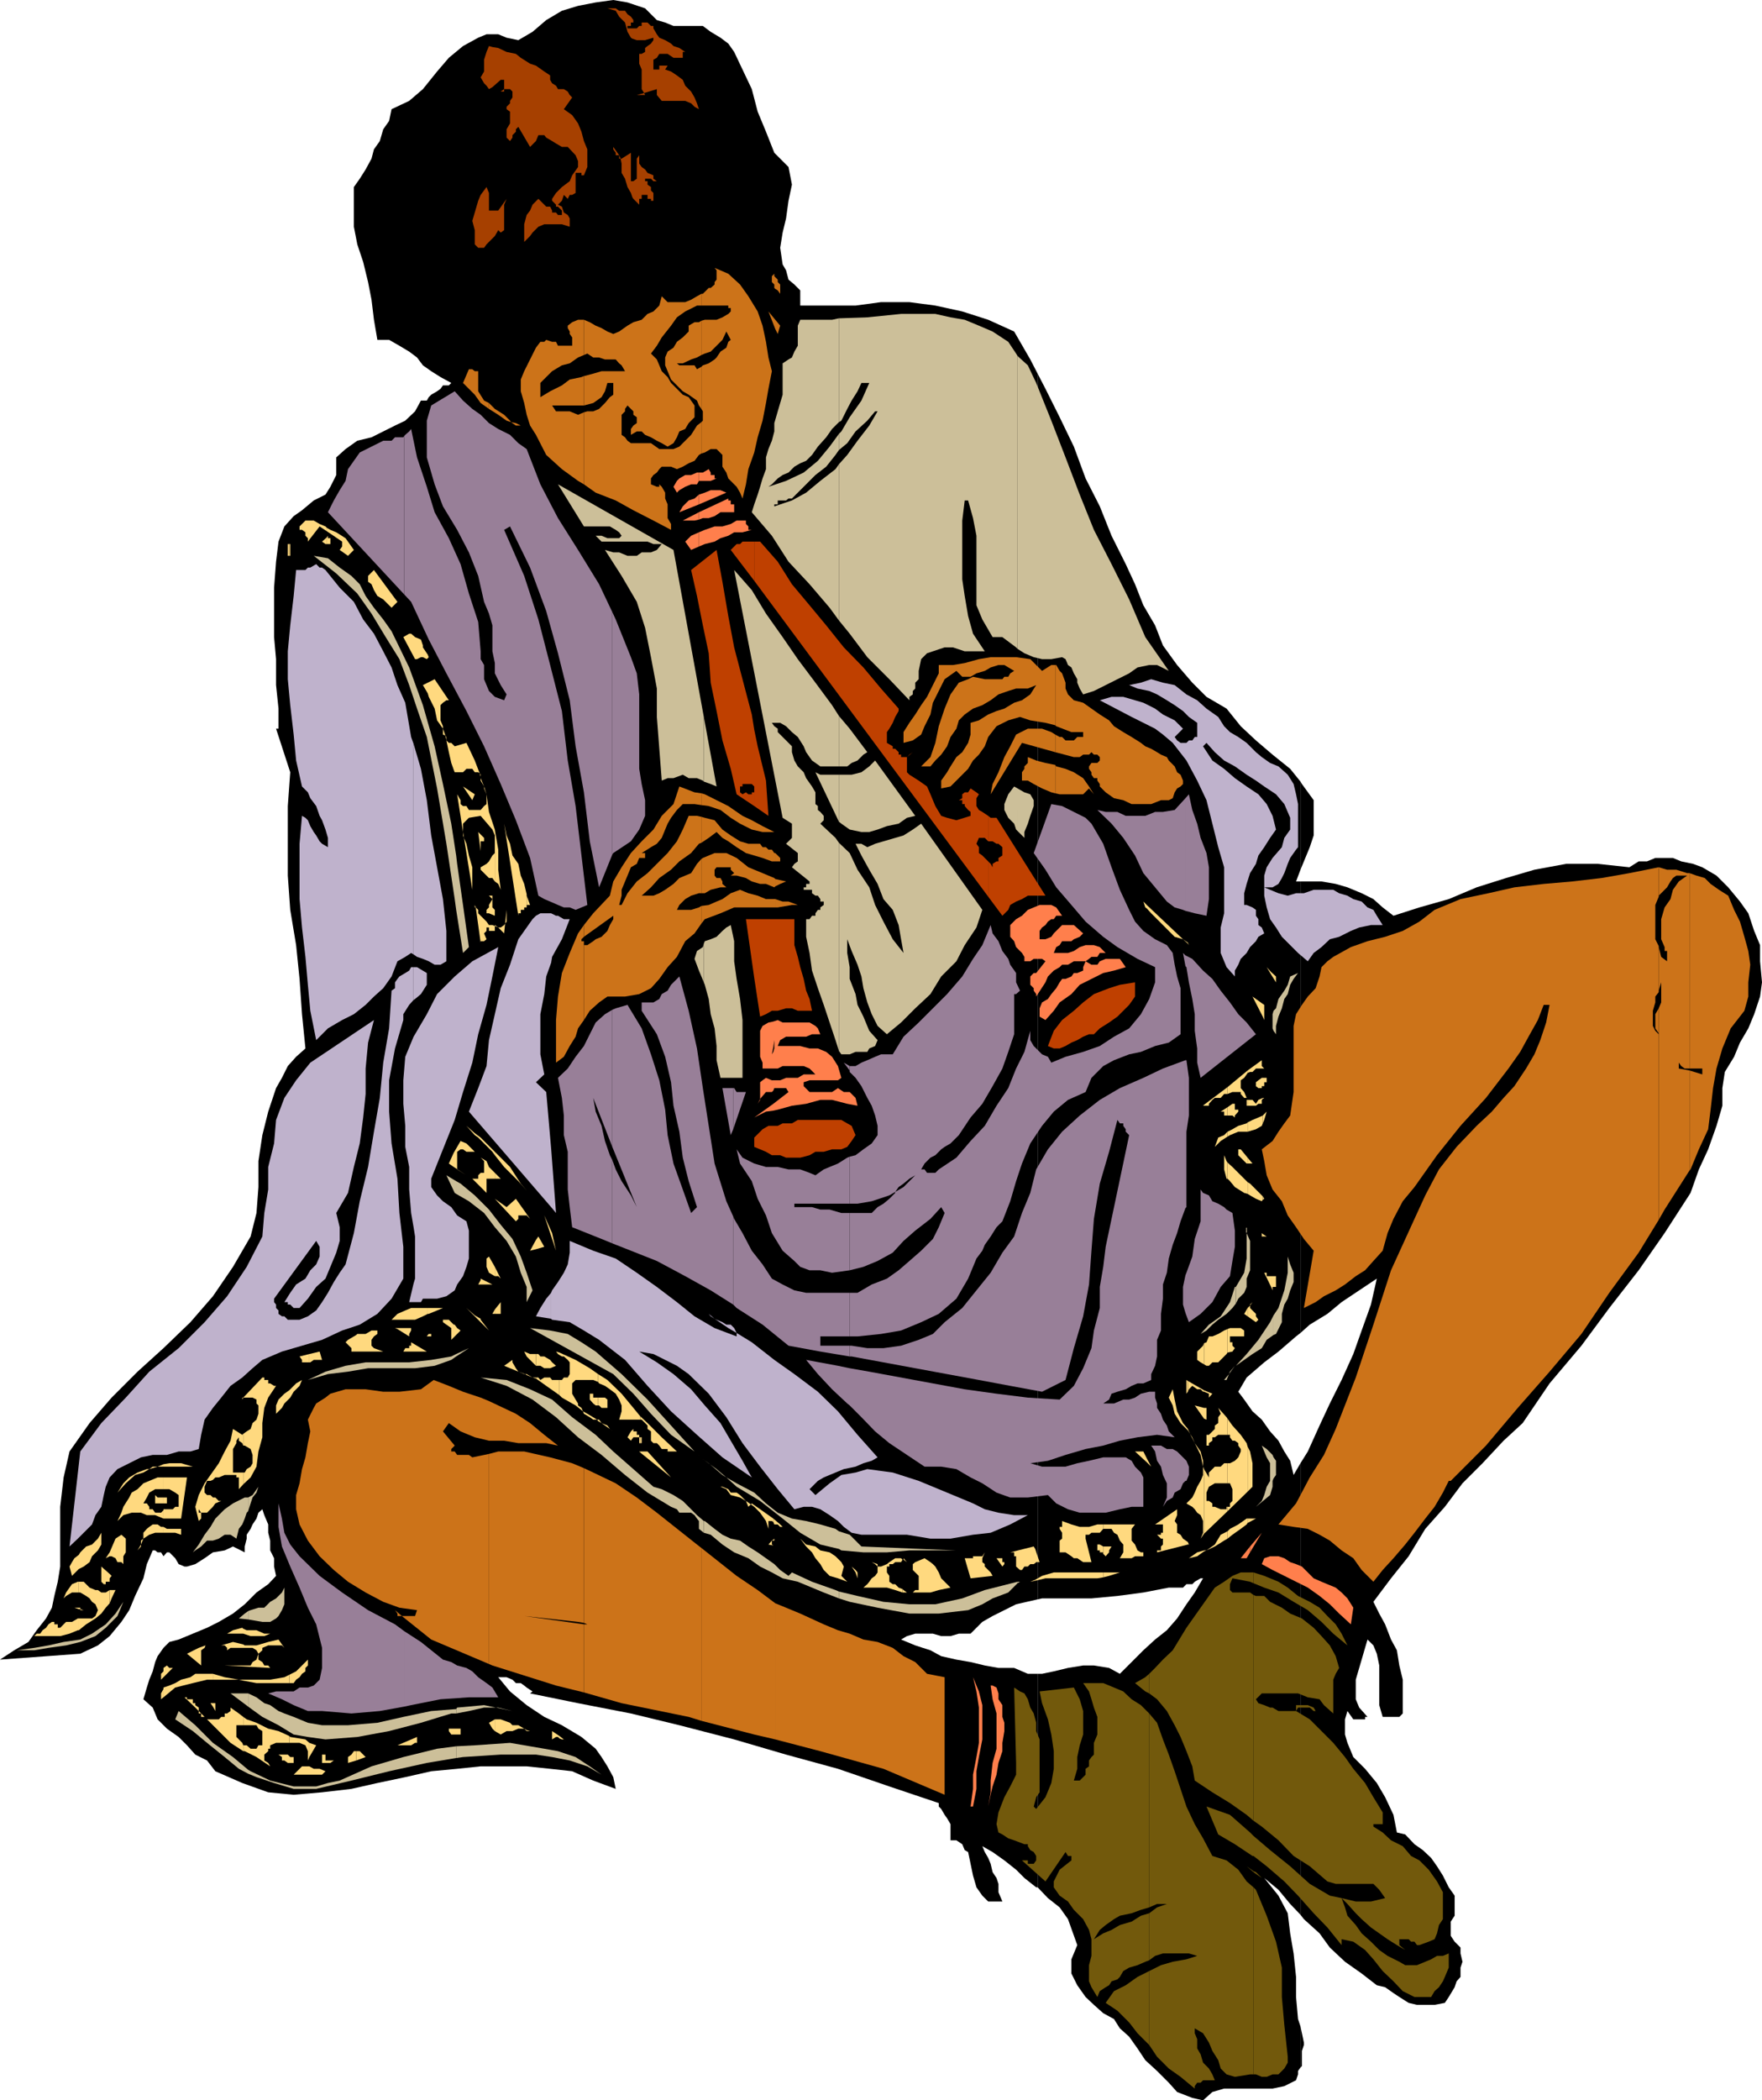
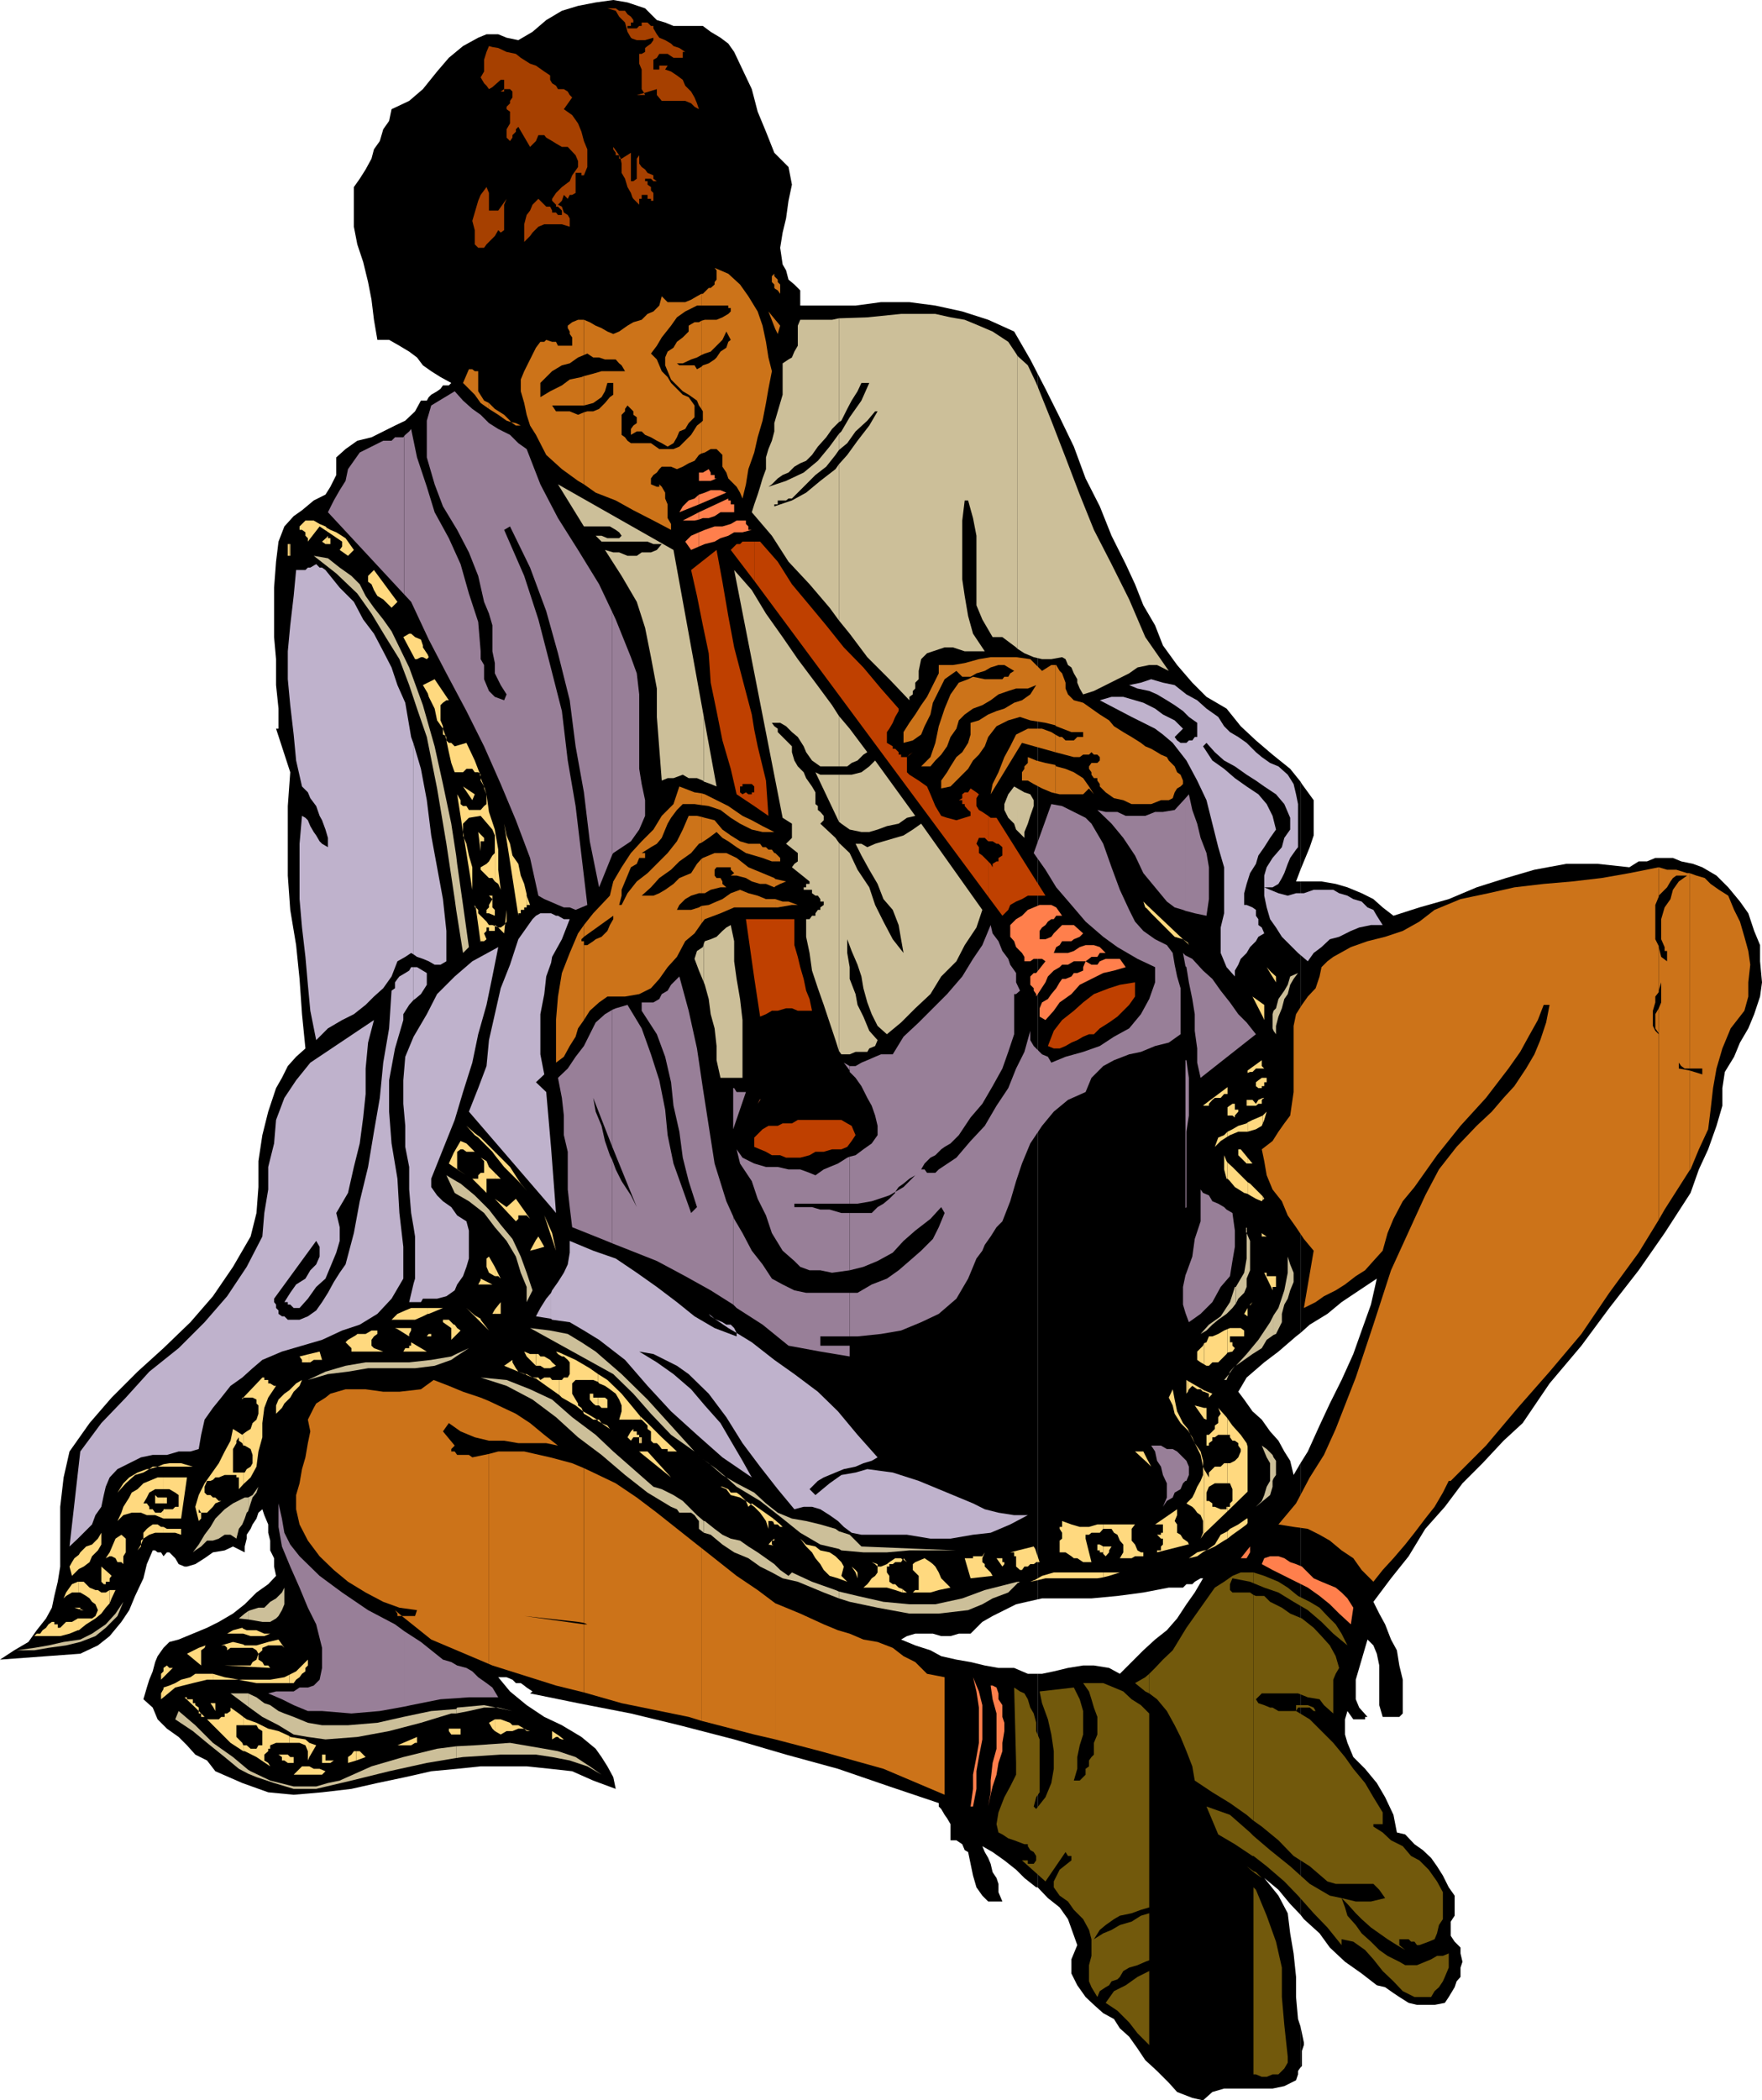
<svg xmlns="http://www.w3.org/2000/svg" width="360" height="428.902">
  <path d="m212 385.402 2.102 2.2 2.398 1.898 1.703 2.402 1.899 5.297-1.2 2.903V403l1.2 2.402 1.699 2.399 1.699 1.601 1.902 1.7 2.2 1.199 1.199 1.898 1.902 1.703 1.7 2.399 1.597 2.398 2.402 2.203 2.399 2.399 1.699 1.898 3.102 1.203 2.199.5 1.902-1.703 2.399-.699H260l2.402-.5 2.399-1.2.402-1.198v-.7l.5-.703v-8.398l-.5-1.5-.402-4.5v-4.102l-.5-4.797-.7-4.101-.5-4.102-1.898-3.597-2.902-3.602 2.902 2.402 2.399 2.899 2.101 2.199v-92.2l-1.402 2.4-.7-2.9-1.199-1.898-1.199-2.203-1.703-1.898-1.7-2.399-1.898-1.703-1.699-2.398-1.203-1.602 1.703-2.898 3.598-3.102 2.902-2.199 3.598-3.098.902-.703V180h-.902l.902-2.398v-18L263.602 157 260 154.102l-3.398-2.903-3.102-2.898-2.898-3.602-4.102-2.398-2.898-2.899-3.102-3.601-2.898-4-1.602-4.102-2.398-4.097-1.7-4.301-1.902-4.102-2.898-5.797-2.399-6-2.902-5.703-2.399-6.5-2.902-6-2.898-5.797L212 76.301v250.3l.902-.199H223l5.3-.5 5.302-.703 5.199-1h2.902l.7-.699h1.199l.5-.5 1.199-.7h.5l-1.7 2.9-1.699 2.402-1.902 2.898-2.098 2.402-2.402 1.899-2.398 2.199-2.399 2.402-2.402 2.399-2.2-1.2-3.101-.5h-2.2l-3.097.5-2.902.7-2.399.5H212v43.601" />
  <path d="M212 341.8h-2l-2.797-1.198H204l-2.797-.5-2.902-.7-2.899-.5-3.101-.703-2.2-1.199-3.101-1-2.898-1.2 1.199-.698 1.699-.5h3.602l1.699.5h1.902l1.7-.5h2.398l2.402-2.403 2.098-1.199 2.402-1.2 2.399-1.198 4.398-1V76.3l-1.5-2.899-3.297-5.703-5.3-2.398-5.301-1.7-5.5-1.199-5.301-.703H180l-5.2.703h-11.3V59.3l-1.2-1.2-1.198-1-.5-1.902-.7-1.199-.5-3.398.5-3.102.7-2.898.5-3.602.699-3.3-.7-3.598-2.898-2.903-1.703-4.297-1.7-4.101-1.198-4.602-1.899-4L150 10.602l-1.2-1.7-1.597-1.203-2-1.199-1.601-1.2h-6l-1.7-.698-1.699-.5-1.203-1.2-1.2-1.203L128.204.5l-2.902-.5-3.598.5-3.601.7-3.301 1-3.2 1.902-2.8 2.398-2.899 1.7-2.402-.5-1.7-.7h-2.398l-1.699.7-3.101 1.702-2.899 2.399-2.402 2.8-2.899 3.598-2.8 2.403L80 22.3l-.5 2.398-1.2 1.703-.698 2.399-1.2 1.699-.5 1.902-1.199 2.2L73.5 36.5l-1.2 1.7v8.1l.7 3.602 1.203 3.598 1 4.102.7 3.597.5 4.102.699 4.101H79.5l2.102 1.2 2 1.199L85.203 73l1.2 1.602 1.699 1.199L90 77l2.203 1.2-.5.5H90.5l-.5.702-.7.5-1.198.7-.5.5-.399.699H86L84.8 84l-2 1.902-2.097 1-2.402 1.2-2.399 1.199L73 90l-2.398 1.7-1.899 1.702V97L67.5 99.402l-1 1.598-2.398 1.2-2.399 2L60 105.401l-1.898 2.098-1.2 3.102-.5 4.097L56 120v10.102l.402 4.5v5.3l.5 4.797v4.102h-.5l2.899 8.898-.5 6.903V178.8l.5 7L60.5 193l.703 6.902.5 7.2.7 7L60.5 215.8l-1.7 1.898-1.198 2.403-1.2 2.097L54.801 227l-1.2 4.8-.8 5.302v5.3l-.399 5.297-1.199 4.801-3.601 6.2-4.102 6-4.598 5.3-5.5 5.3-5.3 4.802-5.301 5.3-4.5 5.2-4.098 5.8L13 301.7l-.7 6v12.203L11.8 323l-.698 2.902-.5 2.399-1.2 2.199-1.902 2.402-1.7 2.399L2.903 337 0 338.902l16.402-1.203L20 336l2.402-1.898 2.399-2.903 1.601-2.398 1.2-2.899 1.699-3.601.699-2.899 1.203-2.8h.5l.5.398h.7l.5.8.699-.8h.5l1.199 1.2.699 1.202 1.203.5h.5l1.7-.5L41.8 318.2l1.7-1.2 2.402-.398 1.7-.801L50 317v-1.2l.402-1.6v-.798l.801-1.203.399-.898.8-1.2.399-1.199.8-.703.399 1.203.8 1.899V313l.403 1.602v2l.797 1.597v1.703l.402 1.899-1.601 1.699-2.399 1.7L50 327.601l-2.398 1.898-2.899 1.7-2.402 1.202-2.899 1.2L36.5 334.8l-1.898.5-1.2 1.199-1.199 1.7-.5 1.202-.5 1.899-.703 1.7-.5 1.602-.7 2.398 1.903 1.7 1 2.402L34.102 353l2.398 1.7 1.703 1.702 1.7 1.899L42.3 359.5l1.7 2.2 5.5 2.402L54.8 366l5.2.5 5.8-.5 6-.7 5.302-1.198 5.699-1.2 5.3-1.203 5.301-.5 4.801-.5h9.399l4.8.5 4.5.5 4.301 1.903 4.598 1.699-.5-2.399-1.2-2.203-1.199-1.898-1.199-1.7-2.902-2.402-4-2.398-3.598-1.7-3.601-2.402-3.399-2.797-2.402-2.902h1.699l1.203.5.7.7h1l.699.5.5.402 1.199.8-.5.399 9.8 2 10.801 2.101 9.899 2.399L150 355.199l10.602 3.102 10.601 2.898 10.5 3.602 10.098 3.398v.703l.5.5.699 1.2.5.699.703 1.199v3.3h1.2l1.199.802.5 1.199.699.398.5 2.403.5 2.398.699 2.402 1.203 1.7 1.2 1.199h2.898l-.801-1.899V384.7l-.398-1.199-.801-1.2-.399-1.698-.5-1.2-.699-1.203-.5-1.199 2.098 1.2 2.402 1.702 2.399 1.899 1.699 1.699 2.402 1.902H212v-43.601m53.703 80.398.297-.298v-3.101l.402-1.2v-.5l-.699-3.3v8.398m0-31.199.7.902 3.199 2.899 2.101 2.898 3.098 2.903 3.402 2.398 3.098 2.402 1.699.399 1.703 1.199 1.2.8 1.898 1.2 1.699.402h3.602l2.101-.402.797-1.2 1.203-2 .399-1.198.8-.903v-1.898l.399-1.2-.399-1.699V397.7l-1.199-1.199-.8-1.2v-2.898l.8-1.203v-4.097l-1.203-1.7-1.2-2.402-1.198-1.898-1.2-1.7-1.699-1.601-1.703-1.2-1.898-2-1.7-.402-.699-3.597L283 367l-1.7-2.898-2.398-2.903-2.402-2.398-1.2-2.899-.5-1.703v-3.097l.5-1.7 1.2 1.7h2.402v-.5h.5l-1.699-1.903L277 347v-4l.703-2.398.5-1.7.7-2.402.5-1.7 1.199 1.2.699 1.7.5 2.402v8.097l.699 2.403h3.402l.7-.7V343l-.7-2.898-.5-3.102-1.199-2.2-1.203-3.1-1.2-2.2-1.198-2.398 3.601-4.801 3.598-4.5 3.402-5.602 4-4.5 3.598-4.797 4.101-4.101 4.301-4.602 3.899-3.597 5.5-8.102 6.5-7.7 5.699-7.698 6-7.7 5.3-7.601 5.301-8.2 1.7-4.8 1.898-4.102 1.703-4.797 1.2-4.101v-3.602l.5-3.297 1.898-3.101 1.199-2.899 1.703-2.902 1.2-2.898 1.199-3.602.398-2.898-.398-4.301V193l-1.2-2.898-1.199-3.602-1.703-2.398-2.398-2.903-2.399-2.398-2.902-1.7-1.899-.699-2.402-.5-1.7-.703h-3.597l-1.703.703h-1.7l-1.898 1.2-6.5-.7H320l-6.5 1.2-5.797 1.699-6 1.898-5.703 2.403-6 1.699-5.297 1.699-2.203-1.7-1.898-1.698-2.399-1.2-2.902-1.203-2.399-.699L270 180h-4.297v92.2l1.899-1.7 3.601-2.2 2.899-2.398 3.601-2.402 3.598-2.398-1.2 5.3-1.898 5.297-1.703 4.801-2.398 5.3-2.399 4.802-2.101 4.5-2.399 5.3-1.5 2.399V391m0-213.398 1.899-4.602.8-2.398v-7.2l-2.402-3.3-.297-.5v18" />
  <path fill="#a64000" d="m100.602 48.7.5-.5.699-1.2.5.5.699-.5v-5.2l.5-1.198L101.8 43h-1.198v5.7m0-5.7h-.7v-3.598l-.5-1.203-1.199 1.602-.5 1.199L97 43.402l-.5 1.7L97 47v2.902l.703.7h1.2l.5-.7.5-.5.699-.703V43m0-25.2 1.699-1.5H103v1.9l-.7.5h.7v-.5h1.203l.5.5v1.202l-.5.7v.5l-.703.699v.5l.703.5v2.398l-.703 1.203v1.7l.703.699.5-.7v-.5l.7-.699v-.5l.5-.5L108.3 30l1.199-1.2.5-1.198h1.203l.399.5 1.199.699.8.5 1.2.699h1.2l1.602 1.7.5 1.202v1.2l-1.2 1.699-.5 1.199-1.601 1.2-1.2 1.202-.8 1.2V41l.8.8v.4H114l.8.8v.902h-.8l-.398-.5h-.801V43l-.399-.8h-.8l-1.2-1.2-.402-.398-1.2 1.199-.5 1.199-.698.902-.5 1.899v3.601L108.3 48.2l.5-.699L110 46.3l1.203-.5h3.598l1.601.5v-1.698l-.402-.7-.797-.5-.402-1.203-.801-.398.8-.801.403-1.2.797.802.402-.801h.5l.7-.399v-4.101h1.199v.5h.5l.699-1.7V30.5l-.7-1.7-.5-1.898-.698-1.703-1.2-1.699-1.699-1.2 1.7-2.398-.5-.5L116 18.7l-.797-.5H114l-.398-.699-.801-.5-.399-.7v-.898l-1.199-.8-1.703-1.2-1.2-.402-1.898-1.2-1-.8-1.902-.398-1.7-.801-1.198-.2v8.2m0-8.2-.7-.2-.5 1.2-.5 1.597v2.403l-.699 1.199.7 1.199.5.5.5.7.699-.4V9.603M129.203 40.3l.2.302 1.199 1.199v-1.2h.5v-.8h1.199v.8H133V41h.5v-1.598l-.5-.5V38.2l-.7-.5V37h-.5v-.5h1.2l.5.5h.703l-.703-.5v-.7l-1.2-.5-.5-.698-.698-.5-.5-.7V31.7l-.5.703V36.5l-.7.5h-.199v3.3m0-3.3h-.3v-5.8L127 32.401h-.2l.2 1V35.3l.703 1.199.5 1.7.7 1.202.3.899V37m0-29.098.899.297h1.699l1.699-.5v.5l-.5.703-.7.5-.5.399v.8l-.698.399h-.5v2l.5 1.2v4l.5.8 2.601-.8v1.202l1 1.2H140l1.203.5.7.699.898.5-.399-1.2-.5-1.199-.699-1.203L140 17.5l-.5-1.2-1.2-.898-1.198-.8-1.2-.403.5-.797v.797-.797h-1.699v.797H133.5v-2l.703-.398.5-.801h1.7l1.199.8h1.898v-1.198h.5l-1.2-.801-1.198-.399-.5-.5-1.2-.703-1.199-.5-.5-.699-.703-1.2v-.5h-.5l-.7-.698h-1.198V5.3h-.5l-.5.5h-.899v2.101m0-2.101h-1v-.5h.7v-.698h.3V3.8l-.3-.399-.7-.5-.5-.703H126.5l-.7-.5h-1.698l1.699.5.699 1.203 1.203 1.2.5 1.898.7 1.2.3.202v-2.1m0-1.199h.2v-.5l.699.5-.7-.5-.199-.301v.8M131.602 19l-1.5.402h1.699zm-1-8-.5-.398.5.398M126.8 32.402l-.3-.703L125.3 30v.5l.5.7v.5h.7v.702h.3" />
  <path fill="#987f98" d="m82.602 348.5 1.398-.3 6-1.2 5.8-.398h6l-1.198-2-1.2-.903-1.699-1.199-1.203-1.2-1.2-.698-1.898-.5-1.199-.7-1.703-.5-4.5-3.601-3.398-2.2V348.5m0-15.398-1.899-1.403-5.5-2.898-5.3-3.602-4.602-3.398-4.098-4-1.902-2.399L58.1 313l-.5-2.898-.699-3.102v4.8l.7 4 1.699 4.102 1.902 4.297 1.7 4.102 1.699 3.398L65.8 336.5v4.102L65.3 343l-1.2 1.2-1.199.402h-1.699l-1.203.8h-3.598l-1.601.399L57.6 347l2.4 1.2 2.902 1.202h2.899l6 .5 5.8-.5 5-.902v-15.398m.001-211.7 1.398 1.5 3.602 7.7 3.601 6.898 4.098 7.7 3.601 7.202 3.399 7.7 3.101 7.398 2.899 7.7 1.699 7.702 1.203.7 1.2.5 1.597.699 1.203.5h1.2l1.199.5 2.398-1-1.2-10.102-1.198-10.097L116 155.3l-1.2-10.102-2.398-9.398-2.402-9.3-2.898-8.898-4.102-9.403 1.203-.699 4.098 8.402 3.3 8.899 2.399 8.601 2.402 9.598 1.2 9.402 1.699 9.399 1.199 10 1.902 9.398 2.7-6.699V125l-2.7-5.7-4.3-7-4.102-6.5-3.598-6.898-2.8-7.203-1.7-1.199-1.699-1.7-2.402-1.198-1.899-1.2-1.699-1.703L96.5 83.5l-1.898-1.7-1.7-1.898-4.8 2.899-.899 3.101v7.5l1.598 5.5 1.699 4.5 2.902 4.797 2.399 4.602 1.902 4.8 1.2 5.301 1 2.399.699 2.398V133l.5 2.402v2.098l1.199 2.402 1.199 1.899L103 143l-1.898-.7-1.2-1.198-.5-1.2-.5-1.203v-2.898l-.699-1.2V133l-.5-6-1.902-5.8-1.7-6-2.398-5.298-2.902-5.3-1.598-5.2-2-6-1.203-5.8-.398.5-.801.699-.2.199v32.402" />
  <path fill="#987f98" d="m82.602 89-.2.3h-1.699L80 90h-1.7l-2.398 1.2-2.402 1.202-2.398 3.399-.5 2.398-1.2 1.903-1.199 2.097L67 104.602l15.602 16.8V89m42.5 164.902 3.8 1.5 5.301 2.098 5.797 3.102 5.203 2.898 4.598 2.902v-18l-1.399-3.101-2.402-7.7-1.2-7.699-1.198-7.703-1.2-8.097-1.699-7.7-1.902-7-1.7 1.7-.699 1.199-1.199.699-.5 1-1.203.7h-2.398v1.702l3.101 4.797 1.7 4.602 1.199 5.199.5 4.8 1.199 5.302.699 5.3 1.203 4.797 1.7 5.301-1.2 1.2-1.703-4.798-1.898-5.3-1.2-5.801-.5-5.2-1.199-6-1.703-5.3-1.898-5.301-2.899-4.8-2.402.702-.7.297v28l5 12.301-1.199-2.398-1.902-2.903-1.2-2.398-.698-1.899v17" />
  <path fill="#987f98" d="m125.102 236.902-.5-1-1-2.902-.7-3.098-1.199-2.902-.5-2.8 3.899 10v-28l-1.5.902-1.899 1.699-1.203 2.398-1.2 2.403-1.698 2.199-1.602 2.398-2 1.903.8 4.097.403 3.602v4l.797 3.398v7.703l.402 3.598.5 4.102 6 2.398 2.2.902v-17m0-62.402.199-.3 3.601-2.4 1.7-2.398 1.199-2.8v-3.2l-.7-3.3-.5-3.102v-15.2l-.5-4.3-1.199-3.3-3.101-7.7-.7-1.5v49.5m24.699 91.902.7.7 5.3 3.398 5.302 4.3 6.5 1.2 6 1v-2.2h-6v-1.898h6V264h-8.899l-2.402-.5-2.399-1.2-2.199-1.198-1.902-2.903-2.2-2.797-1.898-3.601-1.703-2.899-.2-.5v18m0-35.8 2.602-7.602H150.5l-.5-.8h-.2v8.402" />
-   <path fill="#987f98" d="M149.8 222.2h-2.198l1.699 9.6.5-1.198v-8.403M173.602 287l2.398 2.402 2.8 2.899 2.903 2.398 3.598 2.403 3.601 2.398h3.399l3.101.5 2.899 1.7 2.402 1.202 2.899 1.899 2.8 1H210l4.102-.5L215.8 307l2.402 1.2 2.399.702h5.3l2.899-.703 2.402-.5h2.399v-6l-.5-1-1.2-1.199-.699-1.2-1.203-.698h-4.598l-2.902.699-2.398.5-2.399.699h-4.8l-2.403-.7 3.602-.5 3.601-1.198 4.098-1.2 3.601-.703 3.399-1 3.601-.699 4-.5 3.598.5-1.2-1.2-.398-1.198-.8-1.2-.399-1.203-.8-1.199v-.898l-.403-1.2V284.2h-1.2l-1.698.403-1.2.8-1.199.399H229.5l-1.898.8h-2.2l1.2-.8.5-1.2 1.199-.402 1.699-.5 1.203-.699 1.2-.5h1.199l1.601-.7v-1.198l.797-1.7.402-1.902v-3.398l.801-1.903v-3.398l.399-3.102v-2.898l.8-2.399.399-2.902.8-2.8.899-2.4.703-2.398 1-2.703v-30.2l-4.601 1.7-4 1.902-4.801 2.097-4.098 2.403-4.101 3.199-3.602 3.3-2.898 3.598-2.399 4.102-1.203 4.8-1.7 4.098-1.597 4.801-2.402 3.3-2.399 4.102-2.902 3.598-2.898 3.602L193 270l-2.398 2.402-2.899 1.2-3.601 1.199-3.602.5h-3.297l-3.203-.5h-.398V277H174l6.5 1.2 6.5 1.202 13 2.399 6.402 1.199 6.5 1.2 4.801-2.4 1.7-6.5 1.898-6.5 1.199-6.5.5-6.898.5-6.5 1.203-7.203 1.899-6.5 1.699-6.5.5.703h.699v.5l.5.7v.5l.703.699-4.8 22.8-.5 4.098-.7 4.102v4.3L223.5 271.7l-.5 3.602-1.7 4.101-1.898 3.598-2.902 2.8-6.5-.398-6.398-.8-6.5-.903-19.5-3.597-4-.7V287m0-7.598-2.399-.5-6.5-1.203 2.399 2.903 2.898 3.097 3.102 2.903.5.398v-7.598" />
  <path fill="#987f98" d="M173.602 272.902h1.601l4.797-.5 4.102-.703 4.101-1.699 3.598-1.7 3.601-3.1 2.399-4.098.5-1.2.5-1.203.699-1.699 1.203-1.598.5-1.203 1.2-1.699 1.199-1.898 1.199-1.2 1.601-4.101 1.2-4.102 1.199-3.597 1.699-4.102 2.402-3.598 2.399-2.902 2.902-2.398 3.598-1.602 1.199-2.898 2.402-2.403 2.2-1.199 3.101-1.2 2.399-.5 2.898-1.198 2.8-.7 2.403-1.703v-9.398l-.703-2.399L240 197l-.398-2.398-1.2-1.602-2.402-1.2-2.398-1.698-1.7-1.903-1.199-2.398-1.902-4.102-1.7-4.597-1.699-4.801-2.402-4.102-1.2-1.199-2.398-1.2-2.402-1.198-2.2-.403-3.597 10 2.399 3.403 2.199 3.597 3.101 3.602 2.899 3.398 3.601 3.102 2.899 2.101 4.101 2.399L236 197.5v3.102L234.8 204l-1.698 3.102-2.399 2.898-3.101 1.7-2.899 1.902-3.402 1.199-3.598 1-2.902 1.199-.7-1.2-1.199-.5-1.699-1.698-.703-1.2V210.5l-1.2 4.3-1.698 3.4-1.602 4-2.398 3.6-2.399 4.102-2.902 3.098-2.899 3.402-3.601 2.399-.7.699h-1.699l-.5-.7h-.699l.7-1.198 1.199-1.2 1-.5 1.199-1.203.699-.5 1.203-.699 1.7-1.7 2.398-3.6 2.402-2.798 2.098-3.601 2-3.602 1.199-3.398 1.203-3.602V203h.399l.8-.7-.8-1.698v-1.903l-1.2-1.699-.402-1.2-1.2-1.6-.8-2-1.2-1.598-.398-1.7-1.699 4.098-1.902 2.8-2.2 3.602L193.5 203l-2.898 2.902-2.899 2.899-3.101 2.898-2.2 3.602H180l-1.2.5-1.597.699-1.203.5-1.2.7h-1.198v1.202l1.199 1.2L176 221.8l1.203 2.398.899 1.602.699 2 .5 2.101v1.899l-1.2 1.699-1.699 1.2-1.601 1.202-1.2.297v9.602h1.602l2.899-.5 3.601-1.2 1.2-.699.699-1 1-.703 1.199-1L187 240l-2.398 2.402-1.7 1v.2l-1.199 1.199-1.203 1-1.2.699-1.198 1.2h-4.5v11.702l2.8-.703 2.899-1.199 3.101-1.7 2.2-2.398 2.398-2.101 3.102-2.399 2.199-2.402.699 1.2-1.2 2.902-1.198 2.398-2.399 2.402-2.402 2.098-2.2 1.902-2.398 1.7-3.101 1.199-2.899 1.699h-1.601v8.902" />
  <path fill="#987f98" d="M173.602 247.7h-1.7l-2.402-.7h-1.898l-1.7-.5h-3.601v-.7h11.3v-9.6l-.5.202-1.898 1.2-1.703.699-1.2.5-1.698 1.199-1.2-.5-1.902-.7h-2.398l-2.2-.5H156.5l-2.398-.698-2.399-1.2-1.203-1.703.703 2.903 2.399 3.597 1.199 3.602 1.699 3.398 1.203 3.602 2.2 3.601 2.398 2.098 1.199 1.2 1.902.702h2.2l2.398.5 3.602-.5V247.7m0-30-1.2-.7 1.2 1.602zm68.601 84.702h.2l.5-1.203V299.5l-.5-1.2-.2-.198v4.3m0-4.3-.5-.5-1.203-1.2-.898-.5h-1.2l-1.199-.703h-2l.797 1.203.402 1.899.801 1.199.399 1.7.8 1.702v2.899l-.8 1.898.8-1.199 1.2-.7.398-1 1.203-.698.5-1.2.5-.5v-4.3m0-30 .7 1.898 2.398-1.7 2.402-2.398 1.7-3.101 1.898-2.2.5-3.101.5-2.898V251.3l-.5-3.602-1.2-.699-.5-.5-1.199-.7-1.199-.5-.703-1.198-1.2-.5-.5-.7V241.7v7.703L244.103 253l-.5 3.602-1.2 3.3-.199.5v7.7m-.001-7.7-.5 2.399v3.601l.5 1.7v-7.7m0-13.702.2-.2v-15.398l.5-3.301v-7.7l-.5-3.601h-.2v30.2m0-49.4.2.2.5 3.102.699 3.398.5 3.102v3.398l.5 3.602V217l.699 3.102 11.3-8.903-1.898-2.398-1.703-1.7-1.7-2.402-1.898-2.398-1.699-2.399-1.902-1.703-2.2-2.398-1.398-.7v2.2m0-2.199-.5-.5.5 2.699zm0-9.102 1.899.5 2.398.5.5-3.398v-6.5l-.5-2.903-1.2-3.097-.698-2.903-1-2.797-.7-3.203-.699.801v23m0-23L240 165.402l-2.398.399H236l-2 .8h-4l-1.7-.8h-2.398l-1.699-.399 2.899 2.797 2.398 2.903 2.402 3.597 1.7 3.602 2.398 2.898 2.402 2.903L240 185.3l1.703.5.5.199v-23" />
  <path fill="#ffd97f" d="m171.902 321.8 1.2 1.2-1.899-.7-1.703-.5-1.2-1.198-.698-1.2-1-1.203-.7-1.199-1.199-1.2-1.203-1.6 1.203 1.202 1.899.399 1 .8 1.898.399 1.203.8 1.2 1.2.5.902-.5 1.899m29.3-4.801-.5 1.2v.8l.5.402v.5l1.2 1.2.398.699-4.5.5-1.2-4.102h1.7v-.398h1.902l.5-.801m4 2.402-.402.5-1.2-1.703h1.2V319h.402v.402m-189.101 13.5 1.5-1.203L19.5 330.5l1.203-1 .899-1.2.8-.898V324.7l-.8.5h-.899l-.703-.5h-.5l-1.2-.5-1.197-1.2h-1v2.2h.3l1.2.702.699.5.5.7.699.5.5 1.199-.5 1.199-.7.5h-2.698v2.402m-.001-2.402h-.2l-1.199.7H13.5l-.5.5-.7.702h-.5v-.703h-.698v-.5h-.5l-.7.5-.5.703-.699.5-.5.7H7.5l-.5.5h5.3l1.903-.5 1.7-.7h.199V330.5" />
  <path fill="#ffd97f" d="M16.102 328.602h.3v-.301h-.3v.3m0-.301h-.899l.899.302zm0-5.3h-.2l-1.199.5-.5.7-.703 1-.5 1.202.5-.5 1.203-.703h1.399V323m0-2.598 1-.5L18.3 319l.5-1.2 1.2-1.197.703-1.2V313L20 314.2l-1.2 1.202-1.198.399-1.2 1.199-.3.5v2.902m0-2.902-.899.7-.5.8-.5.902.5 1.899 1.399-1.399V317.5m6.3 9.902.399-1 .8-1.703h-1.199v2.703m0-4.402v-.7l.399-.5-.399-.398V323m0-1.598-1.699-1.5V323l.5.5h.399v-.5h.8v-1.598m0-3.602h.399l.8.4.399.8h.8l.403.402v-1.601l.5-.801v-2.8l-.902-.798-1.2.797L22.403 317v.8m-.001-.8-.8 1.2.8-.4zm11 29.602 2.399-2 3.601-.903 2.899-.699H43.5v-1.2h-3.598l-1 .7L37 343l-1.2.7-1.198.5-1.2.402v2" />
  <path fill="#ffd97f" d="m33.402 344.902-.5.899V347l.5-.398v-1.7m0-2.402 1.899-1.898h-.7l-.5-.5-.699.5v1.898m0-1.2-.5.5v1.2l.5-.5v-1.2m0-28.3h2.399l1.199.402V312.2h-2.898l-.7-.398V313" />
  <path fill="#ffd97f" d="M33.402 311.8h-.5l-.699-.5h-1l-.703.5-.5.4-.7.8v1.2l-.5.402v.8l.5-1.203 1.2-.797 1.203-.402h1.7v-1.2m-.001-1.698H37l1.203-8.403h-4.8v2.403h1.199l1.199.699.699.5v2.398h-.7l-.5.5h-1.898v1.903" />
  <path fill="#ffd97f" d="m33.402 308.402-.5.5h-1.199l-.5-.703H30.5v-.5L30 307h-.7l.7-1.2.5-1 1.203-.698h1.7v-2.403h-1.2l-1.703.703-1.2.5-1.198 1.2-1.2.699-.5 1-1.199 1.898-.402 1.203-.801 1.7 1.203-1.2 1.7-.5H28.8l1.199.5h1.703l1.7.7v-1.7" />
  <path fill="#ffd97f" d="M33.402 307h.7v-1.2h-.7v1.2" />
  <path fill="#ffd97f" d="M33.402 305.8h-1.199l-.5-.5v1.7h1.7v-1.2m-.001-6.3h6L37 298.8h-2.398l-1.2.2v.5" />
  <path fill="#ffd97f" d="m33.402 299-1.199.5h1.2zM43.5 352.3l1.203 1.2 2.399 2.402 2.601 1.7v-1.2l-.203-.5-.7-.703-.5-.5v-2.398h1.403v-1.7l-.902-.699-1.7-1.203v.703l-.699.5h-.5v.7h-.699l-.5.5H43.5v1.199m0-1.199h-1.2l-.5-.5 1.7 1.699v-1.2m0-2.601.5.902v-1.601h-.5v.699m0-.7H43l.5.7zm0-4.8h5.3l-2.898-.5-2.402-.7v1.2m0-35.3.5-.7 1.203-.5h-.5l-.703-.7h-.5v1.9m0-1.9-.5-.5h-.7l-.5-.5v-1.198l.5-1.2h.7l.5-.203V300.5l-.5.7-1.2 1.702-1.198 2.399-.7 2.398.7 2.903.5-.5v-1.2h-.5v-.703l.5.703H42.3l.7-.702.5-.5v-1.898m0-3.602.5-.5h.703l1.2-.5H48.3v.5h.5v2.402l.902-1v-2.403h-2.101v-4.797l.699-1.203v-.5l.5-.699v.7l.699.5.203.5v-2.4l-.203.2-1.898-1.2-.5 2.4-1.2 2.202-1.199 2.399L43.5 300.5v1.7" />
  <path fill="#ffd97f" d="M49.703 357.602H50l2.402 1.199 2.801 1.898-.402-.699-.801-.5v-1.2l.8-.698v-.5h.403v-.7l1.2-.5h2.699V354.5l-2.2-1-2.101-.5-2.399-1.2-2-.698-.699-.5v1.699h2.7l.398.699.8.5v2.902h-.8l-.399.7h-1.199l-.8-.7h-.7v1.2m0-14.402 2.7.5h6.699V342l-1 .5-2.899.5h-5.5v.2m0-.2h-.902l.902.2zm0-2.7 5.5.302-.402-.5H54l-.398-.7-.801-.5V337.7l.8-.699v-.5l1.2-.5h2.8l.5.5-1.199-1.7-2.101.5-2.399.7H50l-.297-.2v.7h1.899l.8.5.399.7-.399 1.202-.8.5-.399.7h-1.5v.199m0-.2h-3.8l3.8.199zm0-4.302-2.101-.5-2.399.7h.7l.5.5v.5l.699-.5h2.601v-.7m0-2.198 1.5.5H54l1.203-.5H54l-1.598-.7h-2l-.699-.3v1m0-1-.203-.2-1.898.5-1.2.7h3.301v-1m0-29.5 1.5-1.403 1.2-2.199.398-3.098.8-2.902v-2.898L54 287.5l.8-2.098L56.403 283H56l-.797-.5h-.402v-.7H54v-.5h-.398l-3.899 4.102h1.899l.8.399v.8l.399.399v1.7l-.399 1.202-.8.7-.399 1.199-.8.5-.7.5v2.398H50l1.203.703.399 1.2v1.699l-.399.699-.8.5-.403.7h-.297v2.402" />
  <path fill="#ffd97f" d="M49.703 285.402H49.5v.399zM59.102 360H60v-1.2h-.7l-.198-.198V360m0-1.398-.301-.301h-1.899l.7.5v.699h.5l.699.5h.3v-1.398m.001-2.7h2.101l1.2.5.5 1.2v1.898l.3-.7v-2.898l-.8-.703-3.102-.5-.2-.199v1.402m.001-12.202H60l.5-.7.703-.5.5-.7.7-.5v-.698l.5-.5v-1.2l-2.403 2.399-1.398.699v1.7m0-58.098.199-.2L60 284.2l1.203-1.2.5-1.2-1.203.7-1.2 1.2-.198.202v1.7m0-1.7-1 .7-1.2 1.199-.5 1.199v5.3-3.6l1.2-1.2.5-.898 1-1v-1.7m0-170.402h.199v-2.398h-.2v2.398" />
  <path fill="#ffd97f" d="M59.102 111.102H58.8v2.398h.3v-2.398m4.103 251.3h2.598l.699-.703h.3-.3l-1.2-.5h-1.198l-.899-.5v1.703m0-1.702h-1.5L60 362.401h3.203V360.7m0-1.9 1.399-2.398-1.399-.5zm0-80.6h.2l.699-.5H65.8l-.5-1.7-2.098.5v1.7" />
  <path fill="#ffd97f" d="m63.203 276.5-2 .5.5.7v.5h1.5v-1.7m0-166.3 2.098-2.7 1.5 1v-.7l-.301-.3-1.2-.5-1.198-.7h-.899v3.9m0-3.9h-.8l-1.2 1.2v.7h.5l.7.5v.702l.5.5v.7l.3-.403v-3.898M66.8 360h.7l.703-.5h-1.402v.5m-.001-.5h-.3v-1.2h-.7v1.7h1v-.5m0-248.398h.7v-1.2H67v-.5l-.2.297v1.403" />
  <path fill="#ffd97f" d="m66.8 109.7-1 .902.7.5h.3v-1.403m0-1.199 3.102 2.102v1l-.5.699 1.7 1.199 1.199-1.2-1.2-1.698-.5-.7-1.898-1.203-1.203-.5-.7-.398v.699m6 251 1.903-.7-1.203-1.198h-.7v1.898" />
  <path fill="#ffd97f" d="M72.8 357.602h-.5l-.5.699-.698.5V360l1.699-.5v-1.898M72.8 276h5.5l-1.898-.7-.5-.5v-1.198l.5-.7.7-.5v-.703h.5-1.7l-1.199.703H73l-.2.2V276m0-3.398-.5.3-1.198.7-.5.5L71.8 275.3v.7h1v-3.398m8.403 83.8H84l.8-.5h.403V354.7l-4 1.703m0-85.001 2.399 1.5H84v.7-.7h-.398v-.5L84 271.7v-.5h.8-3.597v.203m0-.203h-.5l.5.202zm0-1.7h3.598l1.601-.7 1-.5v-1.198H84l-1.2.5-1.597.699v1.199m0-1.2L80 269.5h1.203zm0-145.398-4.8-6.5-1.2 1.2v1.199l.7.5.5 1.199.699 1.2 1.199.702 1.699 1.7 1.203-1.2m6.199 150h1.899-1.2v-.5h-.5l-.199.2v.3" />
  <path fill="#ffd97f" d="m87.402 272.602-.199.3h.2zm0-4.302h.2l1.699-.698 1.199-.5h1.703-4.8v1.199m-.001-126.699.2.699 1.199 2.398.5 2.403L90.5 148.8v-.5l-.5-1.2V144l.5-.5.703-.5h.5l-2.902-4.3-1.399.702v2.2m0-2.2-1 .5 1 1.7zm0-5 .2-.203-.2-.5zm0 0" />
  <path fill="#ffd97f" d="m87.402 133.7-.199-.298-.8-1.203v-.398L86 130.6l-1.2-.5-.8-.699h-.398l-1.2.7 2.399 4.5h.402l.797-.403h.402l.801.403.2-.2v-.703m5.3 220.502h1.399V353h-1.399v1.2m0-1.2h-1v.5l.5.7h.5V353m0-79.898 1.399-1.403-.7-.5-.5-.699h-.199v2.602m0-2.602-1-1H90.5v.5l1.703 1.2v2.402l-.5.5 1-1V270.5m0-32.2 2.598 1.7-1.899-1.2v-3.6l.7-.5h.5l.699.5H97l-1.7-1.7-1.198-.5-1.399 2.402v2.899m0-2.899-1 2.2 1 .699zm0-78.202.2.5h1.699l.699-.7H96.5l.5.7v-2.4l-1.7-3.6-2.398.702-.199-.203v5m0-4.999-.5-.5h-.5l-.5-.5.5 2.402.5 2.199.5 1.398v-5M97 268.8l1.203 1.2v-.7L97 268.603v.199m0-.2-1.7-1.5L97 268.8zm0-27.402 1.203 1.202V239.5l-.5.5v.7H97v.5m0-.5h-.5l.5.5zm0-5.5 1.203 1.202zm0-3.4.703.5.5.5v-.5L97 231.403v.399m0-.4-1.7-1.5 1.7 1.899zm0-46.102h.203l-.203-.5zm0-18.5 1.203-.198v-1.2H97v1.399m0-1.399h-1.2l-.5-.8h-.698l-.5-.403v-.797l-.7-1.203 1.2 7.703V168.2L95.8 167l1.199-.2v-1.398M97 162.2l-2.398-1.598 1.898 2.8zm0-4.5h.703l.297.202-1-2.601v2.398M98.203 270l1.7 1.7-1.7-2.2v-.2.7m0-7.7h2.399l-2.399-1.198zm0-.898-.5.899h.5zm0-19 1.2 1.2v-2.903h1.699V239.5l-1.2-1.2-.5-1.198-1.199-.7.7.7v2.398h-.7v2.902m0-9.602 2.399 2.4.5.702v-.703l-2.899-2.898v.5m0-40.301v.5-.8h.7l.5-.4-.5-1.198.5-.5v-.7h.5v.7h1.199v-1l-.5-.2h-.7l-.5-.703L98.203 187v5.5m0-5.5-.5-.5v-.7l-.5-.5 1 7.2V187m0-13.2v.4-2.4h.7v-.698l-.7-.7v3.399m0-3.399-.5-.5.5 3.899zm0-3.8 2.399 2.8.5 1.2v-1.2l-1.2-3.601-.5-3.602-.5-1.597V161l.5 1.2v2l-.5.402-.699.8v1.2m0-8.402-.203-.298.203.7zm2.899 195.3 1.199.7 1.199-.7h1.203l1.2-.5h1.199l-1.2-.7h-1.199l-.5-.5-1.902-.698h-1.2v2.398" />
  <path fill="#ffd97f" d="m101.102 351.102-1.2.699.7 1.199.5.5v-2.398m0-82.802h1.199v-2.398l-1.2 1.5v.899" />
  <path fill="#ffd97f" d="m101.102 267.402-.5.899h.5zm0-6.8h.699l.5.5-1.2-2.403v1.903" />
  <path fill="#ffd97f" d="m101.102 258.7-1.2-2.098-.5.398v1.7l.5 1.202 1.2.7v-1.903m0-13.899 4.3 4.602.5-.5v-.703h1.7v-.297l-2.2-3.101-1.902 1.699-2.398-1.7m0-4.1h1.199l-1.2-1.2Zm0-4.798 1.898 2.399 2.902 2.898 1.7 1.903-1.2-1.403-2.199-3.398-3.101-3.102v.703m0-49.702v-.4l-.5-.5v-1.698l-.7 1.199v.5l-.5.5v.699h.5l1.2.5v-.8m0-6.2.699.5.5 1.2-.5-4.098V173.5l-.7-4.098V180" />
  <path fill="#ffd97f" d="m101.102 174.2-.5.5-.7 1.202-.5.5-1.199.7v.5l1.7 1.699h.699l.5.699v-5.8m6.5 179.3h.699l-.7-.2v.2" />
  <path fill="#ffd97f" d="m107.602 353.3-.5-.3.5.5zm0-72.5 1.199.5.699.2v-.2h-.7l-1.198-.698v.199m0-.199h-.301l.3.199zm0-3.602 1.199 1.2.699.702V276.5h-1.2l-.698-.3v.8m0-.8-.5-.2.5 1zm0-28 .699.702-.7-1v.297m.001-5.097 1.199 1.5-1.2-1.5m.001-57.802v-.5h.699l-.7-1.898v-.3 2.699" />
  <path fill="#ffd97f" d="m107.602 182.602-.5-2.102-.7-1.7-.5-2.398-1.199-1.703-.5-2.398-.703-1.7-.5-2.402L105.902 187v-.5h.5v-.7h.7v-.5h.5v-2.698M109.5 281.5l2.102 1.5 2.699 1.902v-3.101h-1.5l-.399-.5h-1.199l-.8.5-.403-.5h-.5v.199m0-2.598h.902l.801.5h1.2l1.199-.5-.801-.703-.399-.5-1.199-.699h-.8l-.403-.5h-.5v2.402m0-23.8 1.703-.5L110 252.5l-.5.7v1.902m0-1.902-1.2 2.202 1.2-.3zm0-7.4.703 1.2-.703-1.2m0 0-.7-1v-.198.199l.7 1M114.3 355l.5.2h.403l-.902-.7v.5m-.001-.5-1.5-1v1.7l.802-.5H114l.3.3v-.5" />
  <path fill="#ffd97f" d="m114.3 284.902.5.5 2.802 1.598 1.5 1.2-.301-.7-.7-.5v-.398l-.5-.801-.699-1.2V282.5l.7-.7h3.601l1 .4v-1.598l-1.703-1.2-2.898-1.703-3.301-1.5v.5l.5.301h.402l.797.7.402.5v2.402l-.402.699h-.797l-.402.5h-.5v3.101m-.001-8.702-.698-.2.398.5.3.2v-.5m7.903 14 .7.402 2.398 1.699-.7-.5-.5-.7-1.199-.5-.5-.699h-.199v.297m0-.297H122l.203.297zm0-2.902h.2l.5.5h1.199v-1.7l-.5-.398h-1.399V287" />
  <path fill="#ffd97f" d="M122.203 285.402h-1v-.8h-.703v1.199l.703.8.5.399h.5v-1.598m0-3.202.2.3 1.199.5 1 .7 1.199.902.699 1.199.5 1.199v1.2l-.5 1.702h4.3v-.703l-1.398-1.699-2.402-2.898-2.898-2.801-1.899-1.2v1.598m8.597 14.403 6.302 5.097-4.801-5.297h-1.5v.2" />
  <path fill="#ffd97f" d="M130.8 296.402h-.198l.199.2zm0-1.702h.302v-1.2h-.301v1.2" />
  <path fill="#ffd97f" d="M130.8 293.5h-.198v1.2h.199v-1.2m-.001-3.598h.302l1.199 1.2v.699l.699.5v1.898l.5.5h.703l.5.5.5.703h1.2v.5h1.898l-3.098-2.902-2.902-2.898-1.5-1.403v.703m27.199 25.7.203.199-.203-.2m0 .001-.297-.2v-.8H158v-.2l-.297.2-.703.8 1 .2m0-1h.203v-.403l-.203.203v.2m0-3.802.203.5h.7l.5.5h.5l-.5-.5-1.403-1.198v.699" />
  <path fill="#ffd97f" d="M158 310.102 153.602 307l-.2.2.7.5 1.199 1.202 1.199 1.7.5 1.597v-1.597h.703l.297.199v-.7m16.8 11.001.403 1.199v-1.2l-.402-.5v.5m-.001-.499-.8-.7.8 1.2zm9.602 4.598h.899l-.7-.5-.199-.2v.7" />
  <path fill="#ffd97f" d="m184.402 324.5-.8-.3-.7-.7h-.5l-.699-.5v-1.2l-.5-.698v-1.2h.5v-.5h.7l.5-.402h1.199l.3-.5-.3-.3h-1.2l-1.199.8-.5.402-1.203.5h-.7v1.2l-.5.699-.698.5-.5.699-.399.5-.8.7h4.8l1.7.5 1.5.5v-.7m27.097-1.7 2.102-.5h10.601l1.2-.198v-1H215.3l-2.399.699-1.402.8v.2" />
  <path fill="#ffd97f" d="m211.5 322.602-1 .398 1-.2zm0-3.402.203-.2h.7l-.903-2.7v2.9m0-2.9-.297-.5-4.8 1.2h.8v.8h.399v2.102l.8.7h.399l.5-.7H210l.5-.5h.703l.297-.203v-2.898m13.902 5.801 1.2-.301 2.199-.7 3.101-1.199-3.101 1.2h-3.399v1m0-4.802.5.5.7-.8v-.398l.5-.801h-1.7v1.5" />
  <path fill="#ffd97f" d="m225.402 315.8-.699-.398h-.5v1.2h.5V317h.7v.3-1.5m-.001-3.6h1.7l.5.8.699.402.5 1.2.699.8V317l-.7 1.2h2.403l.7-.4h1.699v-.8h-.5l-.7-.398-.5-1.2-.699-.8v-2.403l.7-.898h-6.5v.898" />
  <path fill="#ffd97f" d="M225.402 311.3h-1.199l-1.703.5h-1.898l-1.7-.5-1.902-.698v1.199h-.5v.398l.5.801v1.2l-.5.402V317h1.203l1.2.8.5.4h.699l1.199.8H223l-1.2-4.8v-.798h.7l.5-.402h1.703l.7-.8v-.9m8.897-12.698.903.898-.902-1.7zm0 0" />
  <path fill="#ffd97f" d="m234.3 297.8-.698-1.398h-1.7l2.399 2.2v-.801M234.3 185.5l.903 1 1.2 1.2 1.199 1.202 2.398 2.399 1.703.5-7.402-7v.699m-.001-.7-.698-.698.398 1.199.3.199v-.7m8.403 130.602h.2l-.2-.5zm0-.5-1-.703-.5-.797-.703-.402v-1.7l-.5-.698.5-1.2V308.2l-4.5 3.102h1.602V313h-.399v.402h-.8l.8.797h.399v1.203l-.399.399v.8h-.8V317l6.3-1.598v-.5m0-7.702.899.5.5.5.5.702.699.5.5 1.2V313l-.5 1.2.699-1V300l-.2-.5v1.7l-.5 1.202-.698 1.2-.5 1.199-.5 1-.899.898v.5m0-.499-.3.3.3.2zm0-14.598.899 1.398.5 1.2-1.2-2.4-.199-.5v.302m0-.302-1-1.198-1.203-2.403-.5-2.398-.398-2.102-.801 1.703.8 1.598.399 1.7 1.203 1.902 1.5 1.5v-.301m0-7.601.2-.5.699-.7 1 .7h.699l.5.5H246v-.298L242.703 282v2.2" />
  <path fill="#ffd97f" d="m242.703 282-.3-.2v2.802l.3-.403V282m0-89.3.2.3-.2-.5zm0-.2-1-.7 1 .9zM246 316.8l.5-.198h-.5Zm0-.198-1.398.398-1.7 1.2 1.7-.4 1.398-1v-.198m0-3.402 4.8-4.598v-.903h-.198v.5h-1.2l-1.199-.5h-.5V307l-.703-.5h-.5v-1.7l.5-1.198 1.203-.7h2.598v-4.101h-.7l-.699.699h-1.199L247 300.7v1l-1-1.7v13.2m0-23.5.5.202V287.5h-.5v2.2m0-2.2-1.898-.5 1.898 2.7Zm0-3.3 1 .402v.8l.703-.8-1.703-.7v.297m0-5.597.5.3h.5l.703-.703h1.2l1.699-1.699.199-.3v-4.798l-.7.297-1.199.703-1.199.5H247l-.5 1.2-.5.199v4.3" />
  <path fill="#ffd97f" d="m246 274.3-.2.5-1.198 1.2v1.7l.699.5.699.402V274.3m0-48.5h1v-.398l.703-.8.5-.403h1.2l.699-.797h.699V222L246 225.602v.199m0-.199-.2.199h.2Zm4.8 88.598 1-.798 1.7-1.203 1.203-.898.2-.301v-.898h-.2L253 311.3l-1.7.898-.5.5v1.5" />
  <path fill="#ffd97f" d="m250.8 312.7-1.398.702-1.199 2-1.703 1.2 1.703-.801 1.899-1.2.699-.402v-1.5m-.001-4.097 4.102-4v-9.2l-.199-.703L253.5 293l-1.7-1.898-1-1.403V293h.5v.5l.5.7h.5l.7.5v.5l.5.702v.5l-.5 1.2-.7.699-1 .5h-.5v4.101h.5l.5 1.2v2.398l-.5.5v.7h-.5v.902" />
  <path fill="#ffd97f" d="m250.8 289.7-.198-.298-1.7-1.902.5 1.2-.5.702v1.2l-.699.5v.699l-.5.5L247 293h-.5v2.2h.5v-.5l.703-.5v-.7h.5l.7-.5h1.898v-3.3m-.001-13.5 1-.2.5-.7-.5-.5v-.698h-.5v-1.2h2.903V271.7l-.703-.5h-2.2l-.5.203v4.797m0-35.5.5.5 1 1.202 1.903 1.2.7.199v-2.399l-.7-.703L253 239.5l-1.2-1.2-1-.898v3.297" />
  <path fill="#ffd97f" d="m250.8 237.402-.198-.3-.5-1.2v2.899l.5 1.898h.199v-3.297m-.001-5.3.5-.301 1.7-.7h1.902V229.2l-.199.203-1.703.5-1.2.7-1 .5v1" />
  <path fill="#ffd97f" d="m250.8 231.102-.698.699-1.2.5-.699 1.898 1.2-1.199 1.398-.898v-1m-.001-3.302h1l.5.4v-.4l.7-.8v-.398h-.7v-1.2h-.5l-1 .7v1.699" />
-   <path fill="#ffd97f" d="m250.8 226.102-1.398.898h.7v.8h.699v-1.698m-.001-2.7 1-.402h1.7v.402l.703.797h.5l-.5-1.199-.703-.8v-1.598l.703-.5.5-.7.2-.3v-.5L250.8 222v1.402M254.902 311l1.7-.898h-1.7zm0-6.398 1-1V298.8l-.5-2.399-.5-1v9.2m0-35.801 1.7 1.2.5-.5-.5-.7v-.5l-1.2-1.198v-.5l-.5.5v1.699" />
  <path fill="#ffd97f" d="m254.902 267.102-.699 1.199.7.5zm0-23.302.5.302 1.2.699 1.199.5L258 245v-.7l-1.398-1.398-1.2-1.203-.5-.297v2.399m0-6.199h1l-1-1.2zm0 0" />
  <path fill="#ffd97f" d="M254.902 236.402 253.5 234.7h-.5v1.203l.5.5.703.7.5.5h.2v-1.2m-.001-5.301 1.7-.5 1.199-.7.199-.5v-1.601l-.898.398-1.2.5-1 .5v1.903m0-5.302h1.7l.5-.398h.699v-.8l.199-.2v-.203l-.898.403-.5.8-.7-.8h-1v1.199" />
  <path fill="#ffd97f" d="M254.902 224.602h-.199v1.199h.2v-1.2m-.001-5.499.5-.2h.5l.7-.703H258v-.297l-.2-.203V216.5l-2.898 2.102v.5M258 252.5h.8l-.8-.5Zm0-.5-.2-.2v.7h.2v-.5m0-7 .3-.2-.3-.5zm0-15.598.3-.703.5-1.699-.8.8v1.602m0-5 .3-.203h-.3Zm0-2.602h.3v-.8h.5v-.898h-.8v1.699m0-1.699h-.2l-.698.5-.5.398v.8l.5.4h.699v-.4H258v-1.698m0-1.902h.3l-.3-.298Zm0-10.598.3.699v-3.102L258 205v2.602m0-2.602-2.098-1.5 2.098 4.102zm1.703 57.8.297.7v-.7h.703v-2.198h.5-1.5v2.199m0-2.199h-.902v-.7h-.5l1.402 2.899v-2.2m0-61.601 1 1.602v-1.2l-1-.902v.5m0-.5-.902-1 .902 1.5zM90.5 148.8v1.2l.5.2zm.5 1.4.203 1v-.7Zm7.203 8.702v.5l.7 1.2zm-3.601 11v.7l.199.5zm.198 1.2 1.7 10.597v-4.597l-.7-2.403-.5-2.398-.5-1.2m5.802 12.501v-.7h-.7zm.5 5.5.699.3-.7-.5zm0 0" />
  <path fill="#ffd97f" d="m101.8 189.402 1.2 1.2.203-2-.203.3-.7.5h-.5m1.403-.8.297-.403v-2.398zm7 58.398 1 1.2-1-1.2m1 1.2 2.399 7.202-.801-3.601-1.598-3.602M84 274.102v.699h-.398v.5H82.8l-.399.699h4.801L84 274.102m35.102 14.098.199.5 1.199.702.703.5H122l-2-1.203-.898-.5m-11.802-7.597-1.398-.5 1.2.5zm-1.398-.5-.5-.7-.699-1.203v-.5L103 278.902l2.902 1.2m24.7 13.398v-.5h-.5v-.7h-.7v-.5l-.5.5-.699 1.2.7.7.5-.7h1.199m-85.399 13 .2-.3-.2.3m.199-.3.5-.4.5-.5-.5.5-.5.4m4.098-20.4-.7.802.7-.801M32.203 299.5h-1l-.703.5zm-1.703.5H30l-1.898.7-1.7 1-1.199 1.202L24 304.801l1.703-1.899 1.899-1.703 1.699-.5L30.5 300m-1.7 15.402-.698 1.2.699-.801zm-12.398 13.2v.199h.7zm39.098 5 1.402-.7 1.2-1.203-1.2 1.203-1.402.7M42 336l-1.398.5-2.399 1.2 2.899 2.402V337l.699-.5.199-.5m-.2 14.602-.698-.7v.7zm-.698-.7-.5-.5v.5zm-.5-.5v-.703l-.7-.5v-.398h-.5V347h-1.199v-.398h-.5l2.2 2.097.699.703M55.203 360.7l2.899 1-2.899-1m60-5.5.797.702-.797-.703m140.199-88.597.5-.7-.5.5zM245.8 299.5v-1.2l-.5-1.898-1.198-1.703 1.199 2.403.5 2.398m-92.399 7.7-1-.7.5 1.2zm-1-.7-1.199-1.2-.703-.5h-1.2l-.5-.698-1.198-.5h-.399l1.2.5.898 1.199 1.902.5 1.2.699m32.199 12 .699.5-.7-.8zm1.898 6.7h3.602l1.699-.5 2.402-.5L193 323l-.7-.7-.5-1.198-.698-1.2-.5-.5-.5-.402-1.2-.8-1.902.8-.5.402v1.2l.5.5.703.699v2.898H187l-.5.5m-7.2-5.297v-.5l-1.198-.402.699.402.5.5" />
  <path fill="#cc7319" d="m99.902 339.8.7.302 13 4.097 5.699 1.403v-13.903L107.1 330l11 1.2 1.2.202v-31.601l-2.399-1-4.5-1.2-5.3-1.199H101.8l-1.899.5v42.899" />
  <path fill="#cc7319" d="m99.902 296.902-3.402.7-.7-.5h-2.398l-.5-.7h-.699v-.5l.7-.703-2.403-2.898 1.203-1.7 2.399 1.7L97 293.5l2.902.7v-8.098l-1.699-.7-3.601-1.203L91.703 283l-3.101-1.2L86 283.7l-4.398.5H78.3l-3.598-.5h-4.101l-3.102.902-1 .8-1.898 1.2-.5.898-1.2 2.402.5 2.399-.5 2.398-.5 2.903-.699 2.398-.5 2.902-.703 2.399v2.898l.703 3.102 1.7 3.3 2.398 3.2 2.902 2.8 2.9 2.399 3.601 2.2 3.598 1.902 3.3 1.199 3.602.5-.402 1.199h-2.7l6 4.8 11.801 5v-42.898m0-2.702H103l2.902.5h5.7l2.398.5-2.797-2.2-2.902-2.398-2.899-1.903-3.601-1.699-1.899-.898v8.097m0-210.699 1.899 1.2 1.699 1.202.902.297-.199-.297L103 84.7l-1.898-1.199-1.2-1.2v1.2" />
  <path fill="#cc7319" d="m99.902 82.3-1-.5-1.199-1.898v-3.601h.5-.5v-.5H97l-.5-.399h-.7L94.603 78.2l1.199 1.203 1.199 1.2 1.203 1.699 1.7 1.199v-1.2M119.3 345.602l7.7 2.199 13.703 2.8 2.598.801v-35.3l-.899-.7-8.199-6.5-4.101-3.101-4.301-2.899-4.598-2.203-1.902-.898v31.601l.699.297h-.7v13.903m0-137.302 1.2-1.898 1.902-1.703 1.7-1.199h3.601l2.899-.5 2.398-1.2 1.703-1.898 1.7-2.402 1.898-2.098L140 192.2l1.902-1.597 1.399-2V185l-.5.3-1.598.5h-2.902l.5-1 1.199-1.198 1.203-.7 1.598-.5h.5v-7l-.899 1-1.199 1.899-1.203.5-1.2.5-1.198 1.199-1.7 1.2-1.199.702-1.203.5h-2.398L133 181.2l1.703-1.898 2.399-1.7 1.699-1.699 2.402-1.703 1.598-1.898.5-.2v-5.3l-.899-.2h-1.699l-1.203 2.801-1.2 2.399-1.898 2.398-2.199 2.203-1.902 1.899-2.2 1.699-1.898 2.402-1.203 2.399h-.5l.5-1.899V181.7l.703-1.699.5-1.2.7-1.698 1.199-.7.5-1.203h1.199v-1h-.7L133 173l1.203-.7 1-1.198.7-1.7.5-1.203.699-1.199 1.199-1.598 1.199-1.203h2.402l1.399.203V162l-1.399-.2-3.101-1.198-1.2 3.597-2.398 2.403-1.703 2.8-2.398 2.399-2.2 2.398-1.902 2.903-1.7 2.898-.698 2.902-3.399 3.598-1.902 2.402v2.399l6-4.301v.7l-.7 1.202-.5 1.2-1.199 1.199-1.199.5-.5.398L120 193h-.7v-.8 16.1" />
  <path fill="#cc7319" d="M119.3 192.2h-.5v-.4l.5-.5v-2.398l-1.198 1.7-1.7 4-1.601 4.097L114 203.5l-.398 4.8v8.7l1.601-1.2 1.2-2.198 1.199-1.903.5-1.699 1.199-1.7v-16.1m-.001-93.298 2.403 1.7 4.098 1.597 3.601 2 4.098 2.102 3.602 1.898V107l-.7-1.2V103l-.5-1.2v-1.198l-.699-1.2-.5-.5v.5h-.5l-1.203-.5V97.7l.5-.699.703-.5.5-.7.5-.5h1.899l1.199.5 1.199-.5 1.203-.698 1.2-.5.898-1.2.5-.3V86.2l-.899.703-1.199 1.899L140 90l-1.2 1.2-1.198.5h-2.899L133 90.5h-4.098l-.699-.5-.5-.7-.703-.5v-4.1l.703-.7v-.5l.5-.7 1.2 1.2v.7l.699.5v1.202l-.7.5-.5.7V88.8l1.2-.7h1l.699.7 1.199.5 1.203.699 1 .5 1.2.7 1.199-.7.699-1.2.5-1.198 1.199-.5.703-1.2 1.2-1.203V82.8l-1.2-1.7-1.203-.5-1.2-1.199-1.198-1.203-.7-1.199-1.199-1.2-1-2.398L133 72.2l1.203-1.597 1-1.7 1.899-2.402 1.199-1.7L140 63.603l2.402-1.2h.899V60l-.899.5-1.199.7-1.203.5h-3.598l-1.199-1.2-.5 1.902-1.203 1.2-1.2.5-1.198 1.199-1.7.5-1.199.699-1.703 1.2-1.2.5-1.198-.5-1.2-.7-1.199-.5-1.203-.7-1.2-.5v7.2l.7-.3 1.203.8h1.2l1.199.402h2.199l.699.797.5.403.703 1.199h-4.8l-1.7.5-1.902.5v6l1.902-.5 1.7-1.2.699-1.199.5-1.703h1.199v2.403l-.7.5-1 1.199-1.199 1.199-1.199.5H120l-.7.2v14.702" />
  <path fill="#cc7319" d="m119.3 84.2-1.198.5-1.7-.7h-2.8l-.801-1.2h6.5v-6l-.5.2-2.399.5-1.601 1.2-2.399 1.202-2 1.2v-2.903l2.399-2.398 2-1.2 1.601-.402 1.7-1.199 1.199-.5v-7.2h-1.2l-1.199.5-.902.7v.5l.402.7v.5l.5.702v1.7H114l-.398-.801h-.801l-1.2-.399-.398.399h-.8L109.5 71l-1.2 2.402-1.198 2.399-.7 1.699v2.402l.7 2.399.5 2.398.699 2.203 1.199 1.899 2.102 4.101 3.199 2.899 3.3 2.398 1.2.703V84.2M143.3 351.402l10.802 2.797 4.3 1v-27.797l-3.601-2.703-4.301-2.898-7.2-5.7v35.301m0-162.8.7-.903 3.203-1.199 2.797-1.2h8.402v-1.698H156.5l-1.7-.7-1.898-.5-1.699-.703-1.902.703-1.7 1.2-1.199.5-1.601.699-1.5.199v3.602" />
  <path fill="#cc7319" d="M143.3 182.402h.7l1.203-.703 2-.5h1.2l-.801-.699v-.5l-.399-.7h-.8l-.403-.5v-1.198l.402-.5h2.899v.5l.699.699-.7.5h1.2l1.902.5 1.2.699 1.699.5h1.199l1.703.7.2-.2v-1.5l-.2-.2-2.402-1-2.899-1.198-2.402-1.903-2.098-1H146l-2.398 1-.301.203v7m-.001-10.3 1.5-1 1.602-1.2 1.2 1.2 1.199.699L150.5 173l1.902 1.2 3.399 1 1.902.702h.7V174.2h-.2l-.5-.699H157l-.5-.5h-.7l-.5-.7h-2.398l-1.699-.5-1.902-1.198-1.7-1.2L146 167.5l-2-.5-.7-.2v5.302m0-7.7 1.5.2 2.403.8 2.098 1.598 1.902 1.2 2.399 1.202 2.199.5h2.402l-2.402-1.203-2.2-1.199-1.898-.898-2.902-2-2.399-1.2L144 162.2l-.7-.199v2.402m0-71.801.7-.2 1.203-.703h1.2l1.199 1.203v2.399l.8 1.199.399 1.2.5.5 1.199 1.202.703 1.2.5 1.199.7-2.899.5-3.101 1.199-3.399.699-3.101 1-3.399.699-3.601.5-2.899.703-3.601L157 73l-.5-3.2-.7-3.3-1-2.898-1.898-3.102-1.699-2.398-2.402-2.2L146 54.7l.402.5v1.903l-.402.5v.5l-.797.699h-.402L143.6 60h-.3v2.402h5.5v.5h.5v.7l-.5.5-1.2.699-1.199.5H144l-.7.199v7l.7-.3 1.203-.4 2.399-2.398.8-1.703.899 1.703-.5.399-.399 1.199-1.199.8-.8 1.2-.403.402-1.2.797-1.198.403-.301.3V83.5l.3.5v1.902l-.3.297v6.403" />
  <path fill="#cc7319" d="m143.3 74.902-.898.5-.5-.8h-3.101l-.5-.403h1.199l1.703-.797 1.2-.402.898-.5v-7l-.5.3h-.899l-1.199.7v1.2l-1.203 1.202-1.2.899-.698 1.199-1.2.8-.5 1.2v1.602l.5 1.199.7 1.699 1.199 1.2 1.199 1.202 1.203.7 1.7 1.199.398 1 .5.699v-8.598M158.402 355.2l9.2 2.402 12.898 3.597L193 366.5v-24l-3.598-.7-2.402-2.398-2.398-1.203-2.2-1.699-3.101-1.2-2.899-.5-2.8-1.198-2.399-.7-2.902-1.203-4.801-2.199-4.598-1.898-.5-.2V355.2m0-169.9h.5l2.899-.5H163l-1.898-.698h-1.2l-1.5-.5v1.699m0-4.301 1-.5 1.2-.5-2.2-.5v1.5m0-5.098h1v-.703l-1-1v1.703m0-108.702.5 1 .5-1.7-1-1.2v1.9m0-1.9L157 63.603l1.402 3.597zm0-6.3.5.3.5.7v.5-2.398l-.5-.5v-.5l-.5-.5V59" />
  <path fill="#cc7319" d="m158.402 56.602-.199-.2v-.5l-.5.5v1.2l.5.5v.699l.2.199v-2.398M215.602 162l.898.2h4.8l1.2-1.2 1 1.2-1-1.598-1.2-1.7-1.898-1.203-1.699-.699-1.902-.5-.2-.3v5.8" />
  <path fill="#cc7319" d="m215.602 156.2-2-.4-1.899-.5-1.703-.698v1.199l-.7.699v.5l-.5.7v1.702h1.2l1.203.7 1.7.898 1.898.8.8.2v-5.8m.001-2.598 3.8 1h1.2l.699-.5h1.199l.5-.5.5.5h.703l.5.5v.699l-.5.5H223l-.5.699v.5l.5.7v.5l.5.702h.703v.5l.5.7v.5l1.2 1.199 1.699 1.199 1.898.402 1.703.797h4l2-.797h1.598l.8-.402.399-1.2.5-.8.703-.398.5-.5v-.7l-.5-1.203-.703-.5-.5-1.199-1.2-1.2-.398-.698-1.199-.5-.8-.5-1.2-.7-1.203-.5-.898-.703-1.899-1.199-1.703-1-1.898-1.2-1-1.198-1.899-1.2L223 144.7l-1.7-1.199-1.898-.5-1.199-1.2-.5-1.198v-1.2L217 137.5l-.5-.5-.7-1.2h-.198v12.302l.199.199 3.101 1.199h2.399v1h-1.2l-.699.7h-1.699l-.703-.7h-.5l-.898-.5v3.602" />
  <path fill="#cc7319" d="m215.602 150-.801-.5-1.899-.7H210l-2.398 1.2-1.2 2.402-1.199 2.2-1.203 3.097-1.2 2.403-.398 2.097 6.399-10.5 6.8 1.903V150" />
  <path fill="#cc7319" d="M215.602 135.8h-.801l-1.899 1.2-2.402-2.398-2.898-.403h-5.2l-2.402.403-2.898.8-2.399.399h-2.902v1.699l-1.2 2.402-1.199 2.399-1.199 1.699-1.203 1.902-1.2 1.7-1.198 1.898v2.2l1.898-.5 1.703-1.2.7-1.7 1.199-2.398.5-2.402 1.199-2.398 1.199-2.403 2.402-1.699 1.2 1.2h1.699l1.199-.7 1.703-.5 1.2-.7 1.597-.5h1.203l2 1.2-.8.5-.403.7h-.797l-.402.5h-3.598l-2.402-.5-1 .5-1.899.702-1.699 2.399-1.203 2.898-1.2 3.602-.698 3.398-1 2.903-1.899 1.898h1.899l1-1.2 1.199-1.198 1.199-1.7.703-1.902 1.2-1.7.5-1.698 1.199-1.2 1.699-1.203 1.902-.699 1.7-1 1.597-1.2 2-.698 1.602-.5H210l1.703-.7-1.203 1.899-1.7 1.199-1.597.5-2 1.2-1.601.5-1.7.702-1.902 1.2-1.7.5V150l-.5 1.7-1.198 1.902-1.2 1-1.199 1.898-.703 1.2-1.2 1.702V161l1.903-.398 1.2-1.2 1.199-1.203L197.8 157l1-1.7 1.199-1.198 1.203-1.7.7-1.902 1.699-2.2 2.398-1.198 2.402-.7 2.098.7 3.102.5 2 .5V135.8m123.301 113.302 1.2-2.102 5.101-8v-20.398l-2.203-.403V217l.5.7.703.5h1v-39.9h-.5l-2.203-.698h-1.898l-1.7-.5v6-.2l.5-.5.7-.703.5-.5.699-1.199.5-.7.699-.5h2.203L343 180l-1.2 1.7-.5 1.902-1.198 1.699-.7 2.398v4.102l.7 1.601v.797h.5v2.102l-1.2-.899-.5-2v-.203 9.403-.301l.5-1.7v4.098l-.5 1.203v43.2" />
  <path fill="#cc7319" d="m338.902 211.2-.699-.7-.5-1v-3.098l.5-1.703V203.5l.7-.898v-9.403l-.7-1.398v-7l.7-1.7v-6l-6 1.2-5.7 1-6 .699-5.8.5-6 .7-5.301 1.202-5.7 1.2-5.3 2.199-3.102 2.398-3.398 1.903L283 191.3l-3.598.898-3.402 1.203-3.598 2-1.199.899-1.203 1.2-.398 1.902-.801 2.399-1.598 1.699-1.203 1.7-1.2 1.902-.5 2.398V223l-.698 4.8-1.2 1.602-1.199 1.7L260 233l-2.2 1.7.5 2.402.5 2.898 1.2 2.902 1.902 2.399 1.2 2.898 1.699 2.403 1.601 2.398 2 2.402-2 11.7 2.399-1.2 1.699-1.203 2.402-1.199 1.899-1.2 2.199-1.698 1.902-1.2 1.7-1.902 1.898-2.098 1-3.601 1.203-2.899 1.899-3.601 2.398-2.899 4.602-6.5 4.8-6 5.2-5.703 4.601-6 2.399-3.398 1.699-3.102 1.902-3.398 1.2-3.102h1.199l-.7 3.602-1.199 3.601-1.203 2.899-1.7 2.898-2.398 3.602-2.199 2.398-2.402 2.801-3.098 2.902-4.101 4.297-3.602 4.602-2.797 5.3-2.203 4.801-4.797 10.5-3.601 11.098L277 281.3l-4.098 10.5-2.402 5.302-2.898 4.597L264.8 307l-3.598 4.3 3.098.5 2.902.4 2.399 1.202 2.101 1.2 2.399 2 2.398 1.597 1.703 2.403 2.399 2.398 1.898-2.398 2.203-2.403 2.399-2.797L289 313l2.203-2.898 1.899-2.403 1.699-2.898 1.199-2.399h.402l7.2-7.203 6.5-7.699 6.5-7.398 6.5-7.7L328.8 264l6-8.2 4.101-6.698v-37.903" />
  <path fill="#cc7319" d="m338.902 205.902-.699 1.2V210l.7 1v-5.098m6.3 33.098.2-.2 1.699-4.1 1.898-4.098.5-4 .5-4.403.703-4 1.2-4.097 1.699-4.102 2.8-3.598.801-2.902v-2.898l.399-3.602-.399-2.8-.8-2.9-.903-3.1-1.2-2.4-1.198-2.898-1.899-1.203-1.703-1.199-1.2-1.2-1.698-.5-1.399-.5v39.9h2.598v1.202l-2.598-.8V239M82.102 330l-1.399-1.2.5.7v.5h.899m22.3-243.8 1 .702h1l-1-.5-1-.203" />
  <path fill="#ff7f4c" d="M217 187h-1.2l-.5.7h-.5l-.698.5-.5.702-.7.5-.5.7v1.699h1.2l1.199-.5.5-.7 1.699-1.699h2.402l1.899 1.7-.7.699-1.199.5-.5.398H217l-.5.801-.7.402-.5 1.2h2.903l1.2-.403 1.199-.797L221.8 193h1.699l1.203.402 1.2 1.2h-1.2l-.5.8H223l-.5.399-.7.5 1.2.699h1.203l.5-.7 1.2-.5h2.898l1.199 1.7-2.398.7-2.2.5-2.402 1.202-2.398 1.2-1.7 1.898-2.402 1.7-1.2 1.702-1.698 1.899-1.2-.7v-1.699l.5-1.203 1.2-.699.699-1 1-1.2.699-1.198.5-.7h.703l1.2-.5.5-.703h.699l1.199-.5v-.699l.5-1.2h-2.399l-1.199.7H217l-.5.5-1.2.7-1.198 1.202-.5 1.2-1.899 2.898v-.5l-.5-.7v-.5l-.703-.698v-1.7l.703-.703h.5l1.899-2.398-.7-.5h-1.699l-.703.5h-1.2v-.899l-.5-.8-1.198-1.2-.399-1.203-.8-.898v-2.399l1.199-1.203L208.8 187l1.199-1.2 1.203-.5 1.2-.5h2.398l1 .5 1.2 1.7m59.5 141.3-.5 3.4-2.398-2.2-1.899-1.898-2.101-1.7-2.399-1.703-2.402-1.199-2.399-1.2-2.402-1.198-2.2-1.2.5-1.203 1.2-.398h1.703l1.2.398 1.199.801 1.199.402 1.199.5 1.203 1.2 1.2 1.199L270 323l1.203.5 1.7.7 1.199 1 1.199 1.202 1.199 1.899m-77.7 40.601h-.5l.5-3.601v-2.899l.7-3.601.5-2.899V348.7l-.5-3.297-.7-2.902 1.2 2.902.703 2.797v7l-.703 3.602-.5 2.898v3.602l-.7 3.601m6.403-17.103v1.7l-.402 2.402v1.7L204 360l-.398 2.402-.801 2.399-.399 1.699-.5 2.402.5-2.902v-2.398l.399-3.602.8-2.898v-7.2l-.8-2.902-.399-2.8h.399l.8.402.399 1.199V347l.8 1.2v2.402l.403 1.199M142.8 111.602l1.2-.5 2-.5 1.203-.7 1.598-.5L150 108.7h1.703l1.899-.5h-.7v-.699l-.5-.5v-.7H150.5l-1.2.7-1.698.5H146l-2 .7-1.2.5v2.902" />
  <path fill="#ff7f4c" d="m142.8 108.7-1.597.702-1.203 1.2 1.203 1.699 1.598-.7V108.7m-.001-2.598.802-.301h1.199l1.199-.399 1.203-.8H150V103h-.7v-.8h-.5v-.4l-6 2.802v1.5" />
  <path fill="#ff7f4c" d="m142.8 104.602-3.3 1.699h2.402l.899-.2v-1.5M142.8 103l5.602-2.398-1.199-.5h-2l-1.203.5-1.2.398v2" />
  <path fill="#ff7f4c" d="m142.8 101-.898.8-1.199.4-1.203 1.202-.7 1.2 4-1.602v-2m0-2.8h2.403l1.2-.5H146V97h-.797v-.5l-.402-.7-1.2.7h-.8v1.7" />
-   <path fill="#ff7f4c" d="M142.8 96.5h-.398l-1.199.5H140l-1.2.7-.5.5-.698 1.202.699 1.2.5-.5 1.199-.7 1.203-.5h1.2l.398-.703V96.5M158 226.8l.902-.198 2.899-.801 2.902-.399 2.899-.8H170l3.102.8 2.101.399-.402-1.602-1.2-1.199h-1.199l-1.199-.8-1.203.8h-4.598l-1.199-1.2v-.8l1.2-.398h5.8l.7-.5-.7-2.403-1.203-1.898-1.2-1-1.698-.7h-1.7l-1.902-.5h-4.598l.5-1.199 1.2-.703h4.101l1.2-.5h1.699l-.5-1.199-.5-.5-1.2-.7h-5.5l-1-.5-.902.302v5.199l.203-1.399v1.7l-.203.699v3.398h.902l1-.5h4.301l1.2.5 1.199 1.203h-2.399l-1.203.7h-2.398l-1.2.5H158v2.097l.203-.5h2.399l.5.801-3.102 2.402v1.399m0-1.399-3.898 2.797L156.5 227l1.5-.2v-1.398m0-4.8h-.297l-1.203-.5-.7.5-.5.398v3.402l1.2-1.402h1.203l.297-.3v-2.098m0-5.802-.297.5.297-1.5v-5.198l-1 .199-1.2.699-.5 1v5.3l.5 1.2v1.2h2.2v-3.4M255.402 317l2.399-4-2.399 2.8zm0 0" />
  <path fill="#ff7f4c" d="m255.402 315.8-1.902 2.4h1.203l.7-1.2v-1.2M155.3 224.402l-.5 1 .5-.8zm0 0" />
  <path fill="#bfb2cc" d="m261.203 156.5 1.899 1.7 1.199 1.902.5 2.097.402 2V173l-.402.5-1.2 1.7-.5 1.202-.699 1.899-.5 1-.699 1.199-1.203.7h-1.7l1.2.5 1.703.702 1.899.5 1.699-.5h1.601l2-.703h4l1.2.703 1.699.5 1.199.7 1.703.5 1.2 1.199 1.199.5.699 1.199 1.199 1.902h-2.398l-2.399.5-1.703.7-2.398 1.199-1.899.5-1.703 1.601-1.598 1.2-1.199 1.699-2-1.7-3.3-3.3-1.2-1.899-1.203-1.703-.7-2.398-.5-2.399v-4.101l.5-1.7 1.2-1.902 1.902-2.199.5-1.898 1.2-1.7V167l-1.2-2.8-1.699-2-2.402-1.598-1.7-1.2-1.898-1.203-2.402-1.699-2.2-1.2-1.898-1.698-1.703-1.903-.7.703 1.903 2.899 2.399 1.699 2.199 1.902 2.402 1.7 2.399 1.597 1.699 2 1.199 2.403.703 2.8-1.203 1.7-1.2 1.898-1.198 1.7-.5 1.702-1.2 1.899-.699 2.199-.5 1.902v2.399h.5l1.2.5.699.5V187l.5.7v1.202l.699.5.5 1.2-1.2.699-.5.898-1.199 1.203-.699 1.2-1.203 1.199L253 197l-.7 1.2v1.202l-1.698-1.902-1.2-2.898v-5.2l.7-2.902v-9.398l-1.2-4.102-1.199-4.8-1.203-4.798-1.898-4-2.2-4.101-2.8-3.602-2-1.699-1.602-1.2-4.797-2.398-6.5-3.402 2.399-.7h2.398l2.402.7 1.7.5 2.398 1.2 1.602 1.202 2.398 1.2 1.703 1.699L240 150.5l.5.7.703.5h1.2l.5-.5h.699l.5-.7h.5v-2.898l-1.7-1.2-1.199-1.203L240 144l-1.598-1-2-1.2-1.601-.698-2.399-.5-1.699-.7 2.399-.5 2.101-.703 2.399.703 2.398.5 2.402 1.899 2.2 1.199 1.898 1.7 2.402 1.702 1.2 1.899 1.199 1.199 1.699 1 1.703 1.2 1.899 1.902 1.199 1 1.699 1.199 1.703.699M84.5 265.902H86l.402-.703h2.899l1.902-.5 1.7-1.199.5-1.2 1.199-1.698.699-1.903.5-1.699v-5.7l-.5-1.898-1.899-1.203-1.199-1.699-1.703-1.2-1.2-1.198-1.198-1.7V240.7l2.398-6 2.402-6 1.7-5.699 1.898-6 1.203-5.8 1.7-6 1.199-5.798 1.199-6-5.301 2.899-3.598 3.101L89.301 203l-2.098 4.102-2.402 4.097-.301.5v38.903l.3 1.898v8.602l-.3 1v3.8m0-3.8-.898 3.8h.898zm0-50.402-1.7 4.1-.398 4.802v4.8l.399 4.5v4.297l.8 4.102v4.601L84 247.7l.5 2.903V211.7m0-7.5.3-.2 1.2-1 1.203-1.898v-2.403l-2-1.199H84.5v6.7" />
  <path fill="#bfb2cc" d="M84.5 197.5H84l-.398.7-.801.5-1.2.702-.398.5-.5.7v1.199l-.703.5-.5 7.699-1.2 7-.698 7.2-1.2 6.902-1.199 7.199-1.703 7-1.2 6.5-1.698 6.398-1.2 1.703-1.199 1.899L67 264l-1.2 1.902-1.198 1.7-1.7 1.199-1.699.699h-2.402l-.7-.7h-.5l-.699-.5v-.698l-.5-.5v-.7l-.402-.5v-.703l8.602-11.797.699 1.2v2l-.7 1.597-1.199 1.203-1 1.7L60.5 262.3l-1.2 1.7-1.198 1.902h.699v.5h.5l.699.7h1.203l1.7-1.903 1.699-2.398 1.898-1.7 1-2.402 1.203-2.898.7-2.399v-2.8l-.7-2.903 2.399-4.097L72.3 238.3l1.2-4.8.703-5.3.5-4.798V218.2l.5-5.297 1.2-4.601-13 8.699-2.903 3.602-2.398 3.597-1.7 4.5-.402 4.8-1.2 4.8v4.602L54 247.7l-.398 4.801-3.2 6.2-4 6-4.601 5.3-5.301 5.3-6 4.802-4.797 5.3-5 5.2-4.3 5.8-2.2 19.399 1.7-1.602 2.898-2.898.699-1.899 1.203-1.703.5-2.398.399-1.7.8-1.902L24 300l2.402-1.2 2.399-1.198 2.402-.5h2.899l2.398-.7h2.402l1.7-.5.5-2.902.699-3.098L43.5 287.5l1.703-2.098L47.102 283l2.398-1.7 2.102-1.898 2-1.703 4-1.699 4.101-1.2 4.098-1.198 4.101-1.903L73.5 270.5l3.602-2.2L80 265.2l2.402-4.098v-6.5l-.8-6.903-.399-7L80 233.5l-.5-6.5v-6.398l1.203-6.5 1.7-5.801v-1.2l1.199-1.902.898-1V197.5m0-2.598.703.5 1.2.399 1.199.5L88.8 197H90l1.203-.7v-6.198l-.703-6.5-2.398-13-.899-7.2L86 157l-1.5-5.098v43" />
  <path fill="#bfb2cc" d="M84.5 151.902 84 150.5l-1.2-7-1.597-3.598L80 136.301 78.3 133l-1.898-3.598-2.199-2.902-1.902-3.598L69.402 120l-2.902-3.598-.7-.5h-.5l-.698-.703-1.2.703h-.5l-.5.5H60.5L60 121.7l-.7 6-.5 5.301v5.7l.5 5.3.7 6 .5 5.3 1.203 5.302 1.2 1.199.5 1.199 1.199 1.602.699 2 .5.898.699 1.902.5 1.7V173l-1.2-.7-.5-.5-.698-1.198-.5-.7-.7-1.203-.5-1.199-.5-.5-.699-.398-.5 5.699v11.3l.5 5.801.7 6 .5 5.7.5 5.3 1.199 6L67 210l2.902-1.7 2.399-1.198 2.402-1.903 1.7-1.699 1.898-1.7L80 199.403l1.203-3.101 1.598-.899 1.199-.8.5.3v-43M112.602 269.3l.199.2 3.601.5 2.899 1.7 3.101 1.902 5.301 4.097 4.598 5.301 4.8 5.2 5.301 4.8 5.2 4.602 6 4.097-1.899-3.398-2.402-4.102-2.098-3.597L144 287l-2.797-3.3-3.601-3.098-3.399-2.403-3.601-2.199 2.898.5 2.402 1.2 2.399 1.202 2.402 1.7 4.098 4 3.601 4.8 3.301 5.297 3.598 4.801 3.601 4.602 3.399 4.097 1.902-.5h1.7l1.699.5 1.898 1.203 1.703 1.2 1.2 1.199L174 313l2 .402h9.3l4.802.797h4.101l4.598-.797 3.601-.402 4-1.7 3.598-1.898h-2.797l-3.203-.5-2.797-.703-2.402-1.199-5.301-2.2-5.797-2.398-5.3-1.703-5.2-.699-2.402.7-2.899.5-2.402 1.702-2.898 2.399-1.2-1.2 1.7-1.699 1.199-.703 2.402-1 1.7-.699 2.398-.5 1.601-.7 1.7-.5 1.199-.698-4.098-4.602-4-4.8-4.101-4-4.801-3.598-4.098-2.903-4.601-3.597-3.102-1.903v.703L146 271.2l-4.098-2.398-3.601-2.899-4.098-3.101-4.101-2.899L125.8 257l-4.598-1.598-4.8-2v2.399l-.403 2.398-.797 1.703-1.203 1.899-1.2 1.699-.198.5v5.3" />
  <path fill="#bfb2cc" d="m112.602 264-1 1.2-1.2 1.902-.902 1.699 3.102.5V264m0-17.5 1 1.2-1-13.2zm0-12-1-11.5-2.102-2 1.703-1.598-.8-4.101v-8.2l.8-4.101.399-3.598 1-2.8V186.5h-2.2l-.902.5-.7.7-2.898 4.1-1.699 5.2-1.902 4.8-2.399 10.602-.5 5.297-1.699 4.5L95.801 227l16.8 19.5v-12m.001-37.898.199-1.2 2-3.601 1.601-4.102h-1.199L114 187h-.398l-1-.5v10.102M150.5 272.2l-.5-1-.7-.7h-.898l-.8-.5-1.2-.5-.402-.2 2.8 1.9 1.7 1m-4.5-2.9-1.2-1 .403.5zm0 0" />
  <path fill="#bf4000" d="M231.902 200.602v2.898l-1.199 1.7-2.402 2.402-1.7 1.199-1.898 1.199-1.203 1.2h-1l-1.2.5-1.198.702-1.2.5-1.199.7-1.203.5h-1.2l-1.198-.5 1.199-3.102 1.699-2.2 2.402-1.898 1.899-1.703L223.5 203l3.102-1.2 2.199-.698 3.101-.5m-77.8 33.598 2.398 1 1.203.702h1.7l1.199.5h2.898l1.902-.5 1.2-.703h1.699l1.699-.5h1.902l1.2-.5L174 233l.8-1.2-.8-1.898-.898-.5-1.2-.703H163l-1.2.703h-1.898l-1 .5H157l-1.2.7-1.698 1.699v1.898m0-34.499 1.199 7.902 1.199-.5 1.203-.7h1.2l1.699-.5h1.199l1.199.5h2.902l-.5-2.402-.699-1.7-.5-2.398-.703-2.402-.5-2.098-.7-2.402v-5.3h-8.198v12m0-12h-1.7l1.7 12zm0-23.098 2.898 2-.5-7.2-1.7-7-.698-3.402v15.602m0-3.802v1h-.5v.4h-.7l-.5-.4-.699.4-.5-.4v-1.198h.5v-.5h.7v-.7.7h1.199l.5.5V149l-.5-3.098-1.899-7.203-1.703-6.5-1.2-6.398-1.198-7-1.2-6.5-5.199 4.101 1.2 5.297 1.199 6 1.199 5.703.402 6 1.2 5.797 1.199 6L149.3 157l1.199 5.2 3.602 2.402V160.8m.001-42.198 47.8 64.5v-7.2l-.699-.703-.5-.5-.703-.5V173l-.5-.7.5-1.198h1.203l.7.699v-5.2l-1.2-.8-.703-.399-.5-.8V163l.5-.8-.5-.4-1.2-.8-.5.8h-.698l-.5.4v.8l-.7.402h.7v.797h.5v.403l.699.8.5.399v.8l-2.899.899-1.902-.5-1.2-.398-1.198-2-1-2.403-.7-1.597-1.699-1.2-1.902-1.203-.5-.5v-3.097l.5-.5.699-.5-1.2 1h-1.198v-.5h-.5v-.5l-.7-.7h-.5v-.5l-1.199-.703V149.5l.5-.7.7-1.198.5-1.2.699-1.203v-.5L180 140.602l-3.598-4.301-4-4.102-3.601-4.5-3.399-4.097-3.601-4.301-2.899-4.602-3.601-4.097h-1.2v8" />
  <path fill="#bf4000" d="M154.102 110.602h-2.399l-.5.5h-.703l-1.2 1.199 4.802 6.3v-8m47.8 72.501 2.899 3.898 1.199-1.2.402-1 1.2-.698 1.199-.5 1.199-.7h3.602l-10-15.902h-1.2l-.5-.398v5.199h.899l.8.5H204l.8.699v1.7l-.8.5v.702h-.398l-.801.5v.7l-.399-.7-.5-.5v7.2" />
  <path fill="#ccbf99" d="M3.402 337 7 336.5l2.902-.5 3.098-.7 3.402-.5 2.399-1.198 2.8-1.903 2-2.199 1.602-2.398L24 330l-2.398 2.402-2.102 1.7-3.098 1.199L13.5 336l-3.598.5L7 337H3.402m47.301 25.2 1.7.702 3.597 1.2 4 1.199h4.602l7.199-1.7L79.5 361.7l7.703-1.7 6-1v-2.398l-3.902.5-6.899 1.699-6.5 1.898-6.5 2.903-2.402.5-2.398.699H60l-4.797-1.2-4-1.902-.5-.297v.797m0-.797-3.101-2.601-4.102-2.899-3.598-3.601-3.402-2.899-.7 1.7 3.602 2.398 2.899 2.402 3.601 2.899 2.899 2.398 1.902 1v-.797m0-12.902 2.899 2.102 3.3 1.699L60 354.199l2.902.5 3.598.5 6.5-.5 6.5-1.199 6.5-1.7 6.203-1.898h1V349l-5.101.402-5.7 1.2-5.3 1.199-6 .5H65.8l-2.899-.5L60 350.6l-1.898-.699-1.2-.5-1.699-1.203L54 347.8l-1.598-1.2-1.699-.8v2.699" />
  <path fill="#ccbf99" d="M50.703 345.8h-3.601l3.601 2.7zm0-15.1 2.899.5h1.601l1.2-.7.5-.5.699-1.2.5-1.198v-3.403l-.5 1-1.2 1.203-1.199.7L54 328.3h-1.2l-1.597.5-.5.199v1.7" />
  <path fill="#ccbf99" d="m50.703 329-.703.5-1.2 1 1.903.2V329m0-20.398.5-1.602.399-1.2.8-1 .399-1.198-1.2 1.699-.898.5v2.8" />
  <path fill="#ccbf99" d="M50.703 305.8H50l-2.398 1.2-1.7 1.2L44 310.101l-1 1.699-1.2 1.601-1.198 2-1.2 1.598.5-.398 1.2-.801 1.199-1.2H43.5l1.203-.402 1.2-.797h1.199l1.199.797.5-2 .699-.898.5-1.2.402-1.199.301-.3V305.8m42.5 53.2 1.399-.2 7.699-.5h7.199l3.3.5 3.602.7 3.598 1.2 2.902 1.702-2.402-1.703-2.898-1.898-3.602-1.2-2.797-.5-7-1.199-7.203.5-3.797.2V359m0-9.098 2.598-.5 3.101-.703h2.899l2.902.703-5.8-1.203-5.5.5-.2.301v.902m0-72.902 2.598-1.7-2.598 1.2zm0-.5-1 .5-4.101.7-4.5.5h-8.899l-4.101.702-4.102 1.2-3.598 1.699L67 280.6l4.102-.5 4.101-.699h9.598l4-.5 3.402-1.203 1-.699v-.5m0-32.699 2.598 1.5 3.101 2.4 2.2 2.902 2.398 2.8 1.902 3.2 1 3.3 1.2 2.899v3.101l1.199-2.402-1.2-3.598-1.199-3.3-1.699-3.602-2.402-2.898L99.902 247 97 244.102l-2.898-2.403-.899-.5v2.602m0-2.601-2-1.2 1.7 3.602.3.199v-2.602m0-55.399 1.399 8.802 1.199-1.2-1.2-8.601-1.199-8.399-.199-1.703v11.102m0-11.101-1-6.5-1.703-8.098-1.7-7.7L86.403 144l-2.8-7.7L80 128.903l-1.7-2.402-1.898-2.398-1.699-2.403-1.203-2.398-1.7-1.7-2.398-1.699L67 114l-2.898-.5 4.601 3.602L73 121.199l2.902 4.102 2.899 4.8 2.8 4.5 2 5.301 1.602 4.797 2 5.801 2.098 10.5 1.902 11.3 1.7 11.302.3 2.199v-11.102M143.8 313l1.403.402 2.399 2L150 317l2.902 1.2 2.399 1.702 2.402 1.2 2.2 1.199L163 323l5.3 2.2 3.102 1.202V325l-.699-.3-4.8-1.7-4.102-1.898-.7.699-1.699-1.2-1.199-1.199-1.703-1.203-1.7-1.199-1.898-1.2-1.699-1.198-1.902-.403-1.7-.797L146 312.2l-2-1.597h-.2V313" />
  <path fill="#ccbf99" d="m143.8 310.602-1.398-1.2-1.699-1.703-1.203-1.199-1.898-1.2-2.399-1.198-1.703-.5-4.098-3.602-4.101-3.598-3.598-3.402-4.8-3.598-4.102-3.601-4.5-2.102-4.801-1.898-5.297-.5L103.5 283l5.3 2.8 4.802 3.602 4.5 4.098 4.8 3.602 4.801 4.097 4.598 3.602 4.8 2.898 1.2.5.5.703h2.402l.7.5.5.7.398.5v1.597l1 .801v-2.398m-.001-12.5 1 .699 2.802 2.398.8.5-2-1.699-2.601-1.898" />
  <path fill="#ccbf99" d="m143.8 298.102-1.898-1.7 1.899 1.7m-.001-97.5.2.5.8 2.898.403 3.102L146 210l.402 3.602v2.898l.801 3.602h4.5V208.3l-.5-4.301-.703-4.098-.5-3.601v-4.102l-.7-3.297-.898.5-.8.7-1.2 1.199-1.199.5-1.203.398-.2.5v7.903" />
  <path fill="#ccbf99" d="m143.8 192.7-.198.702-1.2.797-.5 1.602.899 2.398 1 2.403v-7.903m-.001-33.097 1.403.5 1.2.5-2.602-14.2v13.2" />
  <path fill="#ccbf99" d="m143.8 146.402-6.198-34.101L114 98.902l5.3 8.598h5.302l1.199.7.699.5.5.702-.5.5h-2.398l-1.2-.5h-1.199l1.2 1.2h9.398l1.199.5h1.703l-1 1.199-1.203.5h-1.898l-1 .699h-1.899l-1.703-.7h-1.2l-1.698-.5 3.398 5.302 3.102 5.3 1.699 5.297 1.199 6 1.203 6.403v5.8l1 13 1.2-.5h1.199l1.898-.703 1.203.703h1.7l1.199.5.199.2v-13.2m27.601 180 2.2.7 5.699 1.199 6.5 1.199h6l6-.7 2.902-1.198 2.098-1.2L206 325.2l1.902-1.898V323l-6.699 1.7-4.601 1.702-5.5 1.2H185.8l-5.301-.5-5.297-1.2-3.8-.902v1.402m0-10.102.5.302 4.5.398h4.801l4.598-.398h9.601L176 315.8l-2.398-2.399-2.2-.703v3.602m0-3.6-.699-.5-3.101-.9-2.899-.698-2.902-.5-2.899-1.2L156.5 307l-2.398-2.2-3.602-1.898-2.098-1.203 2.098 1.903 4.8 2.898 4.602 3.602L163.5 313l4.102 2.402 3.8.899v-3.602m0-98.097.5.699h1.7l1.199-.5h2.402l.399-.7 1.199-.5.5-1.199-1.7-1.902-1.199-2.898-1.199-2.403-.402-2.199-1.2-3.098V197.5l-.5-2.898V191.8l.899 2.398 1.203 2.801.797 2.402.402 2.399.801 2.898.899 2.403 1.199 2.398 1.902 1.7 2.899-2.4 2.898-2.898 3.102-2.902 2.199-3.598 3.101-3.101 1.7-3.301 2.398-3.598 1.203-3.601-12.5-17.602-1.703 1.203-1.898 1.2-1.7.5-2.402.699-1.7.5-1.597.699-1.203-.7h-1.2l1.2 2.4 1.602 2.902 1.699 2.898 1.199 3.102 1.902 2.199 1.2 3.101.5 2.899.5 2.8-2.2-2.8-1.902-3.602-1.7-3.398-1.198-3.602-2.399-3.597-1.601-3.403-2.2-2.097v42.5" />
  <path fill="#ccbf99" d="m171.402 172.102-.699-1-3.101-2.903.699-.699v-.898l-.7-.801-.5-.399v-.8l-.5-.403v-2.398l-.699-1.2-1.199-1.699-.5-1.203L163 156.5l-.7-1.2-.5-1.698v-1.2l-.698-.703-2.2-2.199v-.7l-.699-.5-.5-.698h1.7l1.199.699 1.199 1.199 1.199 1 1.203 1.902.5 1.2 1.2 1.699 1.699 1.199h3.8v-10.3L170 144l-3.398-4.598-3.602-4.8-3.098-4.5-3.402-4.801-2.898-4.801-3.602-4.098L159.902 167l1.899 1.2v2.902l-1.2 1.199 2.399 1.898v1.703l-.7.5-.5.7 3.602 2.898v.5h-.699v.7h-.5v.5h1.7v.702l.699.5h.5l.5.7v.5h.699v.699l-.7.5v.5h-.5l-.5.699v.5h-.699l-.5.7h-.699v3.6l.7 3.302.5 3.597 1.199 3.602 1.199 3.398 1.199 3.602 1.203 3.601.7 2.2v-42.5" />
  <path fill="#ccbf99" d="m171.402 167.8.5.4 1.7 1.202 2.398.5h1.602l1.699-.5 1.902-.703 2.399-.5L185.3 167l1.699-.398-8.2-11.301-1.198 1.199-1.602 1.2-2 .5h-2.598v9.6" />
  <path fill="#ccbf99" d="M171.402 158.2h-3.8l-1-.5 4.8 10.1v-9.6m0-1.7h1.7l.898-.7 1.203-.5 1.2-1.198.8-.5-3.601-4.801-2.2-2.602V156.5m0-29.8 2.2 2.702 3.601 4.797 4.5 4.5 4.098 4.301v-.7l.699-.5v-.698l.5-.5v-1.2l.703-.703V137l.5-2.398 1.2-1.2 1.199-.402 2.398-.8h1.703l2.399.8h4.101l-2.402-3.598-1-3.601-.7-4.102-.5-3.398v-12l.5-4.102h.7l1 3.602.699 3.601v14.2l1.203 2.898 2.098 3.602h2l1.601 1.199 1.2.898.3.301V72.7l-.3-.5L206 69.8l-3.2-2.1-2.8-1.2-2.898-1.2-2.899-.5-3.101-.698h-7l-6.899.699-5.8.199v21.2l.5-.298 1.199-2.402.898-1.7 1.203-1.898L176 78.2h1.602L176 81.801l-2.398 3.398-1.7 2.903-.5.5v3.3l1.7-1.402 1.699-2.398 2.402-2.2L178.801 84h.5l-1.7 2.902L175.204 90l-2.101 2.902-1.7 1.899v31.898" />
  <path fill="#ccbf99" d="m171.402 94.8-.699 1-3.101 2.4-2.899 2.402-2.902 1.597-3.598 1.203V103h.7v-.8h1.699l.5-.4h.699l2.402-2.398L166.602 97l2.199-1.7 1.902-2.398.7-1v-3.3l-1.903 2.597-2.398 2.903-2.899 2.398-3.601 1.7L157 99.401l.703-.5 1.2-1.203 1-.699 1.199-.5 1.199-1.2 1.199-.698 1.203-.5 1.2-1.2 1.199-1.703 1.699-1.898L170 87.6l1.402-1.402V65l-1.402.3h-6.5l-.5 1.2v4.102l-.7 1.199-.5 1.199-.698.402-1.2.797v6.403l-1 3.398-.699 2.402v1.7l-.5 1.898-.703 1.7-.5 1.702v2.399l-.7 1.898-.5 1.703-.5 1.598-.698 2-.5 1.602 4.101 4.8 3.399 5.297 4.3 4.602 4.098 4.8 1.902 2.598V94.801m36.5 228.499.5-.3h-.5zm0-153.6.899.902.5.5v-1.2L210 168.2l.5-1.597.703-2v-1.2l-.703-1.203-1.2-.398-1.398-.801v8.7m0-8.701-.699-.398-1.203 1.597-.797 2v1.203L206 167l1.203 1.2.399 1.202.3.297V161m0-28.5 1.399.902 1.902.797 1.7.403h1.898l2.199-.403.703.403.5 1.199.7.5.5 1.199.699 1.2v.702l.5 1.2.699 1.199 2.199-.7 2.402-1.199 2.399-1.203 2.402-1.199 1.7-1.2 2.398-.5h1.601l2.399 1.2-4.801-6.898-3.297-7.7-3.601-7.203-3.602-7-2.898-7.199-2.899-7.598-2.902-7.5-3.098-7.703L210 74.602l-2.098-1.903V132.5M252.5 278.902l1.703-1.203 1.7-1.199 1.898-1.2 1-1.698 1.402-1v-4L259.5 270l-2.398 3.602-2.399 2.898-2.203 2.402m0-12.702.5-1 1.203-1.2.5-1.2v-1.698l.7-1.7v-6l-.7-1.601v-1.2V257l-.5 2.902-1.703 2.899v3.398" />
  <path fill="#ccbf99" d="M252.5 262.8h-.2l-1 3.102-1.898 2.899L247 270.5l-1.7 1.902 1.2-.703 1.203-1.199 1.2-1 1.699-1.2 1.199-1.198.699-.903v-3.398m7.703 39.101.5-.703v-2.898l-.5-.7v4.301m0-4.3-.203-.5-1.2-1.2-1-.703.5 1.203.5 1.2.7 1.199v3.601l-.7 1.2-.5 1.699-.5 1.199-1.198 1.2 2.898-2.4.5-1.698v-1.2l.203-.5v-4.3m0-25 .5-.2 1.2-2.402v-1.7l.5-1.898.699-1.203.5-1.699.699-1.7v-1.898l-.7-1.703-.5-1.597v3.3l-.699 3.598-1.199 3.602-1 1.5v4m0-62.102.5.7v-1.7l.5-1.898.7-1.7.5-1.902.699-1 .5-1.898.699-1.2.902-1.203-1.601.703-.5 1.7-.7 1.199-1.199 1.699-.5 1.902-.5.5v4.098m0-4.098-.203.7V210l.203.5v-4.098m-118.301 90-9.601-10.601-5.301-5.2-5.297-4.601-2.902-1.898-2.801-1.7-3.598-.703-4.101-.5 17 9.403 4.101 4 3.598 4.097 4.102 4.301 4.8 3.402m110.398-17.5-1 1.2-.198.5zm-1.198 1.7-1 1.199h.5zm-117.602 23 .703-1.2-.703 1.2" />
-   <path fill="#72590c" d="m234.8 417.602 1.602 2.398 2.399 2.402 2.402 1.7 2.899 2.398v-.5l.5-.7h.699l.5-.5h2.402l-.5-1.198-.703-1.2-1.2-1.203-.5-1.699-.698-1.2v-1.898l-.5-1.203v-1l1.699 1 1.199 1.903.703 1.699 1.2 1.898.5 1.703 1.199 1.2 1.699.5 3.101-.5h.7v-38.2l-1.399-1.203-1.703-2.398-2.398-1.899-2.899-.902-1.902-3.598-1.7-2.902-1.699-3.598-1.199-3.601-1.203-3.602-1.2-3.398-1.198-3.102-1.2-3.398-1.601-1.899V389.5l1.601-.7h2l-2 .7-1.601 1.2v9.6l1.199-.898 1.602-.5h5.3l1.7.5-2.2.7-2.8.5-2.399.699-2.402 1.199v15.102" />
  <path fill="#72590c" d="m234.8 402.5-2.398 1.2-2.402 1.702-2.398 1.2-1.7 2.398 2.399 1.602 2.402 2.398 1.7 2.2 2.398 2.402V402.5m-.001-11.8-1.698.5-1.899 1.202-2.402.7-1.7 1-1.699.699L223.5 396l1.203-1.898 1.2-1 1.699-1.2 1.199-.703 2.402-.5 1.899-.699 1.699-.5v-39.598l-1.7-1.703-1.898-1.199-1.703-1.598-1.898-.8-2.2-.903h-4.101l1.199 1.703.5 1.598.5 1.7.703 1.902v3.597l-.703 1.703v2.399l-.5.5-.5.699v1.2l-.7.5v1.202l-1.198 1.2h-1.2l.7-2.403v-2.398l.5-2.399.699-2.203v-4.797l-.7-2.402-1.199-2.398-7 .8.5 2.399 1.2 3.3.699 3.098.5 3.403v3.597l-.5 2.903-1.2 2.898-1.898 2.402-.5-.5.5-1.902.7-1v-10.8l-.7-1.7v-1.7l-.5-1.898-.703-1.203L210 347l-.7-1.2-.898-.398-1.199-.8.399 15.398v2.402l-1.2 2.399-1.199 2.199-1.203 3.102-.398 2.398.398 1.7.8.402 1.2.8 1.203.399 2.098.8H210V377l.5.8.703.4.5.8v.902l-.5.7H210v-.7h-1.2l4.802 4.297 4.101-6 .5.801h.7v.902l-2.403 1.899-1.2 2.398v1.203l1.2 1.7 1.703 1.199 1.2 1.699 1.898 1.902 1.199 2.2.5 1.898v3.402l-.5 1.899v3.3l.5 1.2 1.203 2 .5-1.2 1.2-.8.699-.399.5-.8 1.199-.403.5-.5.699-1.199 1.203-.7 1.7-.5 1.597-.698.8-.301v-9.602m0-44.899 1.602 1.2 2 2.402 1.598 2.899 1.203 2.398 1.2 2.903 1.199 3.097.5 2.903 3.601 2.398 3.598 2.2 3.402 2.402 1.399 1.199v-46.102l-.7-.5h-3.601l-.5-.5V323.5l.5-1.2 3.601.7.7.3v-2.198H253.5l-1.7.699-1.698 1.199-1.899 1.2-1.203 1.702-1.7 2.399-2.898 4.101-2.8 4.598-2 1.902-1.602 1.7-1.2 1.199v4" />
  <path fill="#72590c" d="m234.8 341.8-.8.7-2.098 1.2 2.098 1.702.8.399v-4m21.302 81.801h.5l1.199.5h1l1.199-.5h1.203l1.2-1.2.699-1.203V420l-.7-6.5-.5-5.7v-6l-1.199-5.3-1.902-5.3-2.2-5.298-.5-.5v38.2m.001-41.302 1.699 1.2-1.2-1.2-.5-.198v.199" />
  <path fill="#72590c" d="m256.102 382.102-1.399-1 1.399 1.199zm0-3.102 2.699 2.102 3.601 3.097 2.801 2.903 3.2 3.597 2.8 2.903 2.899 3.597V396l2.398.5 2.402 1.7 1.7 1.902 1.898 2.398 2.203 2.102 1.899 2L289 407.8h3.402l.7-1.2.898-.8.8-1.2.403-.902.797-1.898v-2.899l-1.2.5h-1.198l-1.2.7-1.199.5-1.703.699h-2.398l-1.2-.7-2.402-1.199-1.7-1.203-1.698-1.699-1.899-1.7-1.203-1.698-1.7-1.903-.5-1.699-.698-1.898-2.399-.5-4.101-2.403-4-3.597-4.102-3.301-3.398-2.899V379m0-4.098-.7-.703-4.101-3.597-4.801-1.7 2.402 5.7 3.399 2 3.601 2.398h.2v-4.098" />
  <path fill="#72590c" d="m256.102 371.8 1.699 1.2 3.402 2.8 3.098 3.2 3.3 2.102 3.602 3.097 1.7.5h7.699l1.199 1.203 1.199 1.7-2.898.699H277l-2.898-.7 1.199 1.2 1.699 1.898 1.203 1.203 1.899 1.7L283.5 396l1.902 1.2 1.7 1-1.2-1V396h1.899l.5.5H289l.5.7h.5l1.902-.7 1.2-.5.5-1.2.398-1.698.8-1.2v-5.5l-1.198-2.203-1.7-2.398-1.902-1.899-1.7-.902-1.698-2-2.399-1.2-1.703-1.6-1.898-1.2v-.5h1.898v-2.398L280.602 367l-1.7-2.898-2.402-2.903-1.7-2.398-2.398-2.899-4.8-4.8-2.801-1.7.402-.703h2.399l.8.703h.399l-.399-.703-1.199-.5h-2.902.5v1.203h-3.598L260 348.7h-.5l-1.2-.5-1.198-.398-.5-.801 1.199-1.2h7.402l2 .802 2.399.398.898 1.2 1.902 1.702V343l.5-1.2.7-1.198-.7-2.403-1.199-2.199-1.703-1.898-1.598-1.7L266 330.5l-2.398-1-1.7-1.2-2.402-1.198-1.2-1.2h-1.698l-.5-.203v46.102m0-48.501 2.199.9 2.902 1 3.098 1.902 2.902 1.699 2.797 2.398 2.402 2.403 2.899 2.398-1.2-2.398-1.199-1.903-1.699-1.699-1.601-1.7-2-1.198-2.399-1.2-2.101-1.703-1.899-1.199-2.902-1.2-2.2-.698v2.199" />
  <path fill="#72590c" d="m268.8 349.402.802.5-.801-.5" />
</svg>